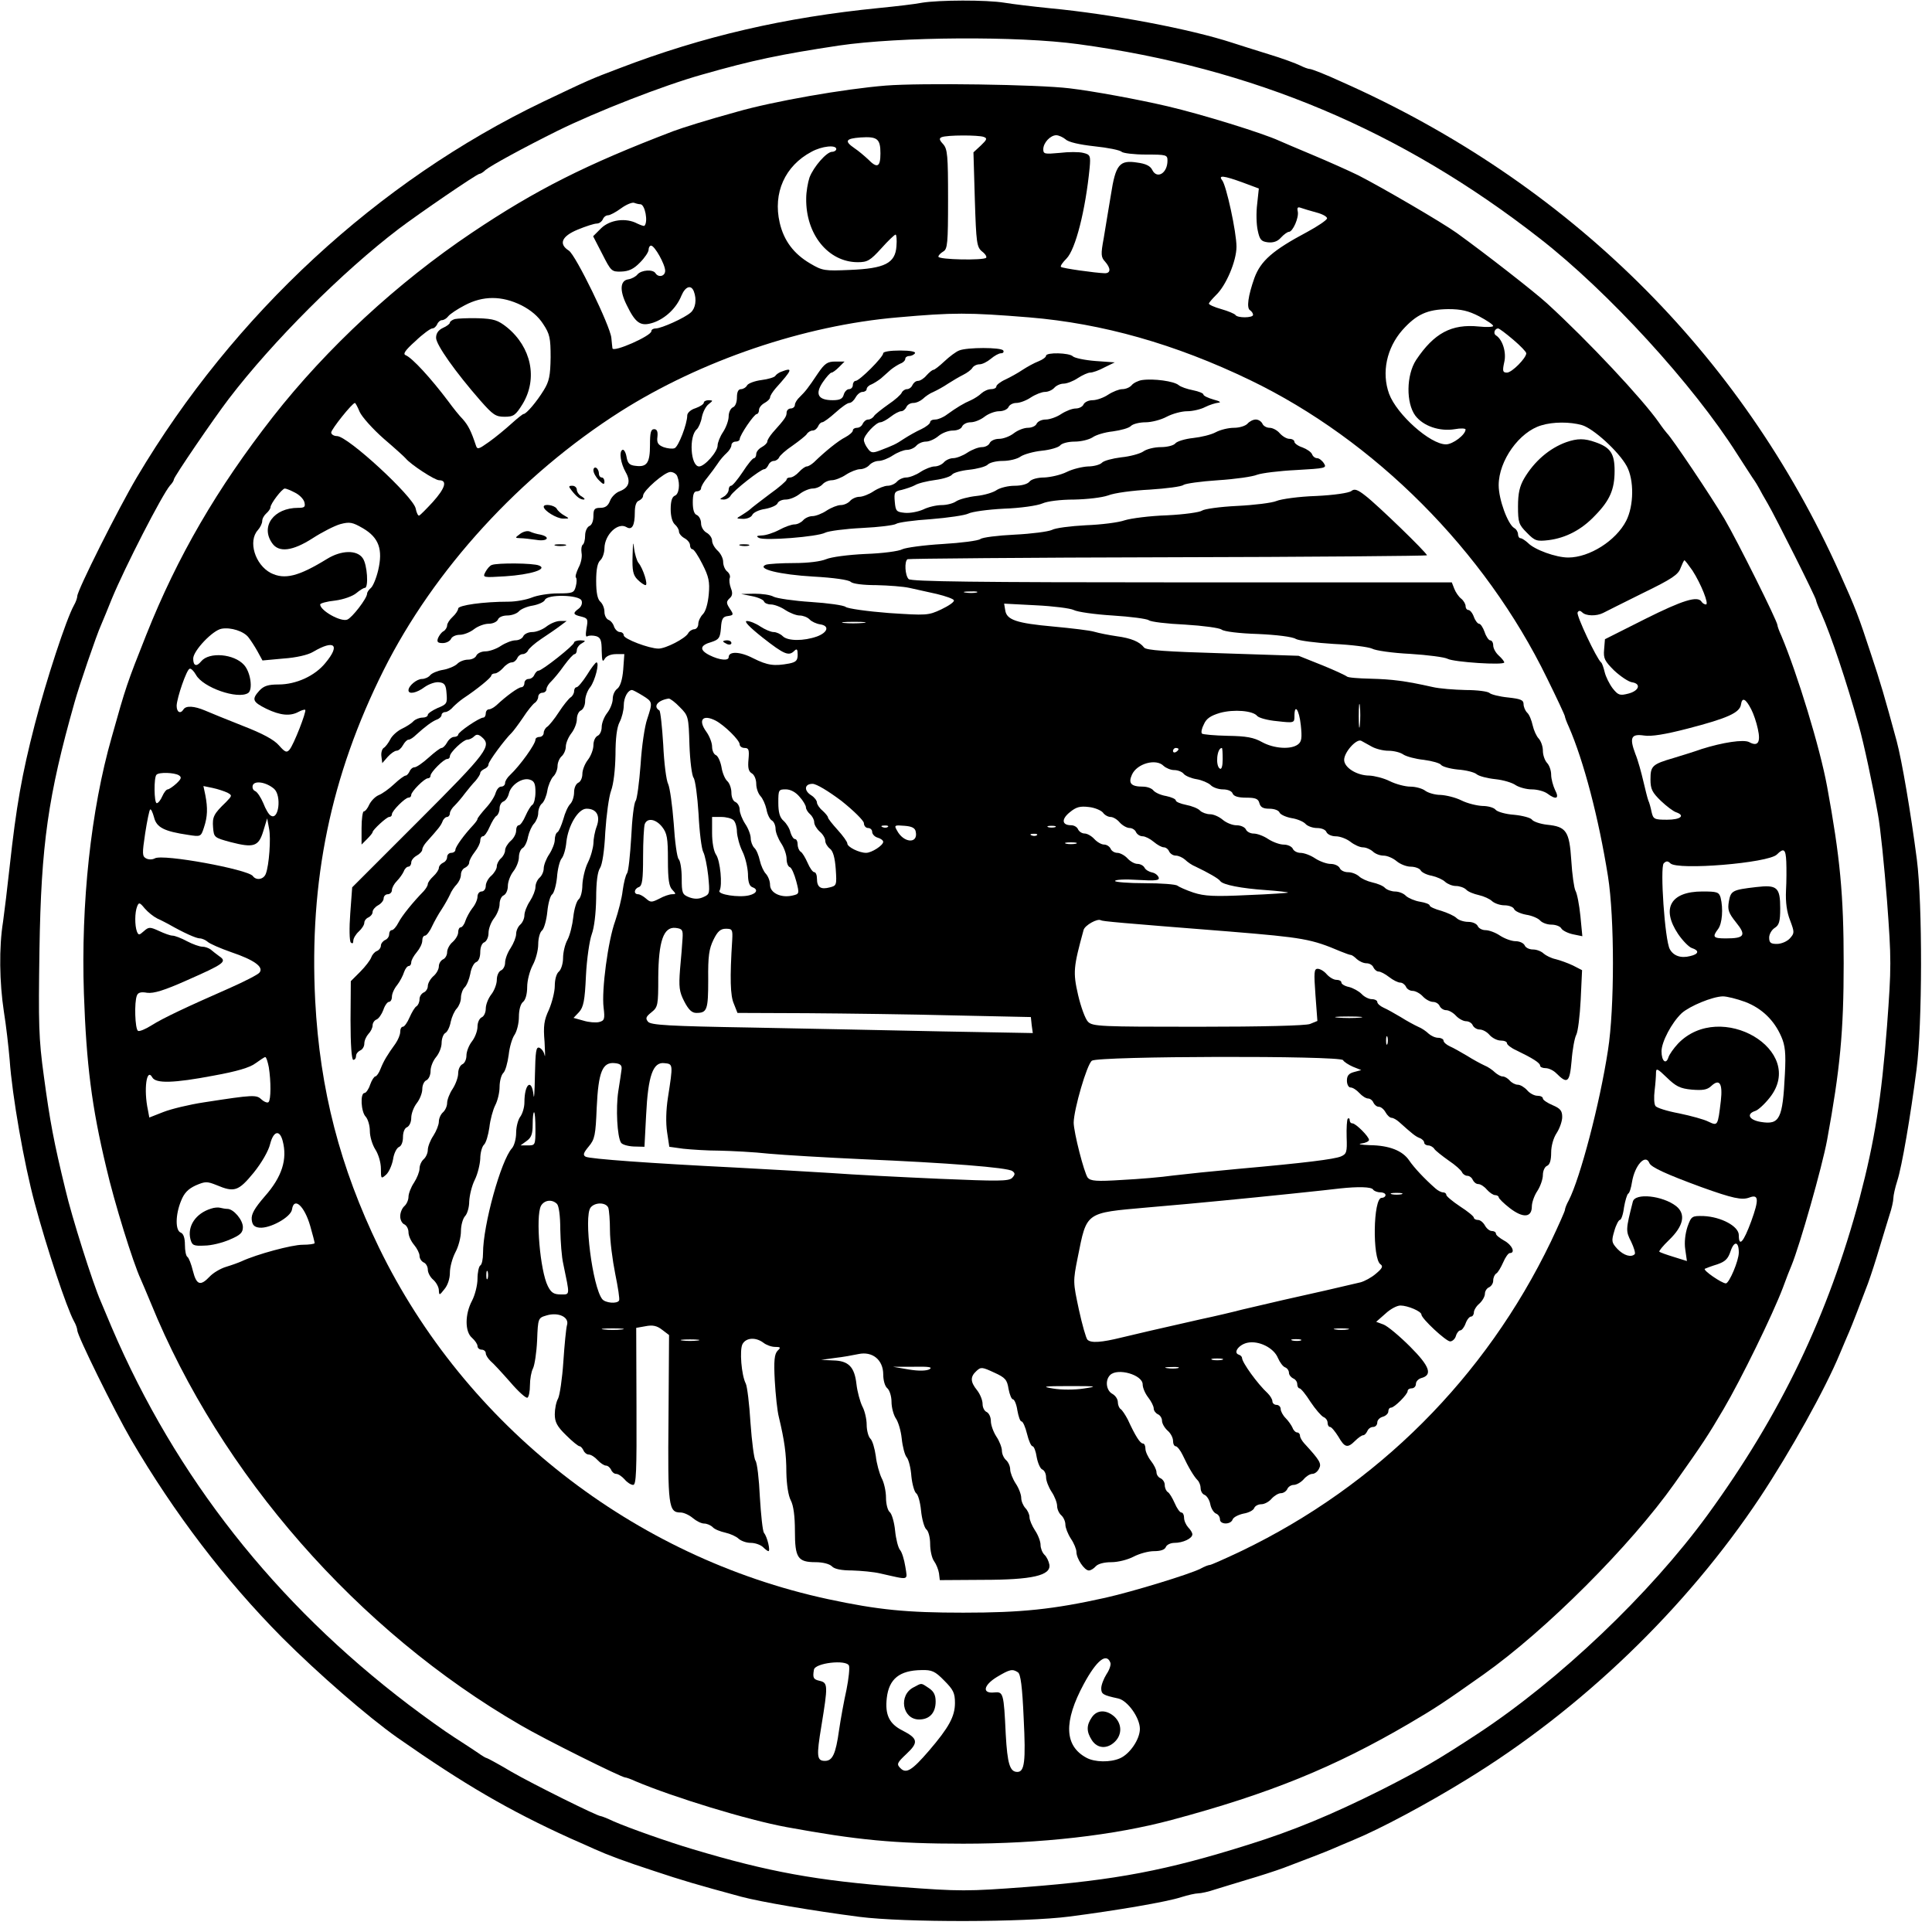
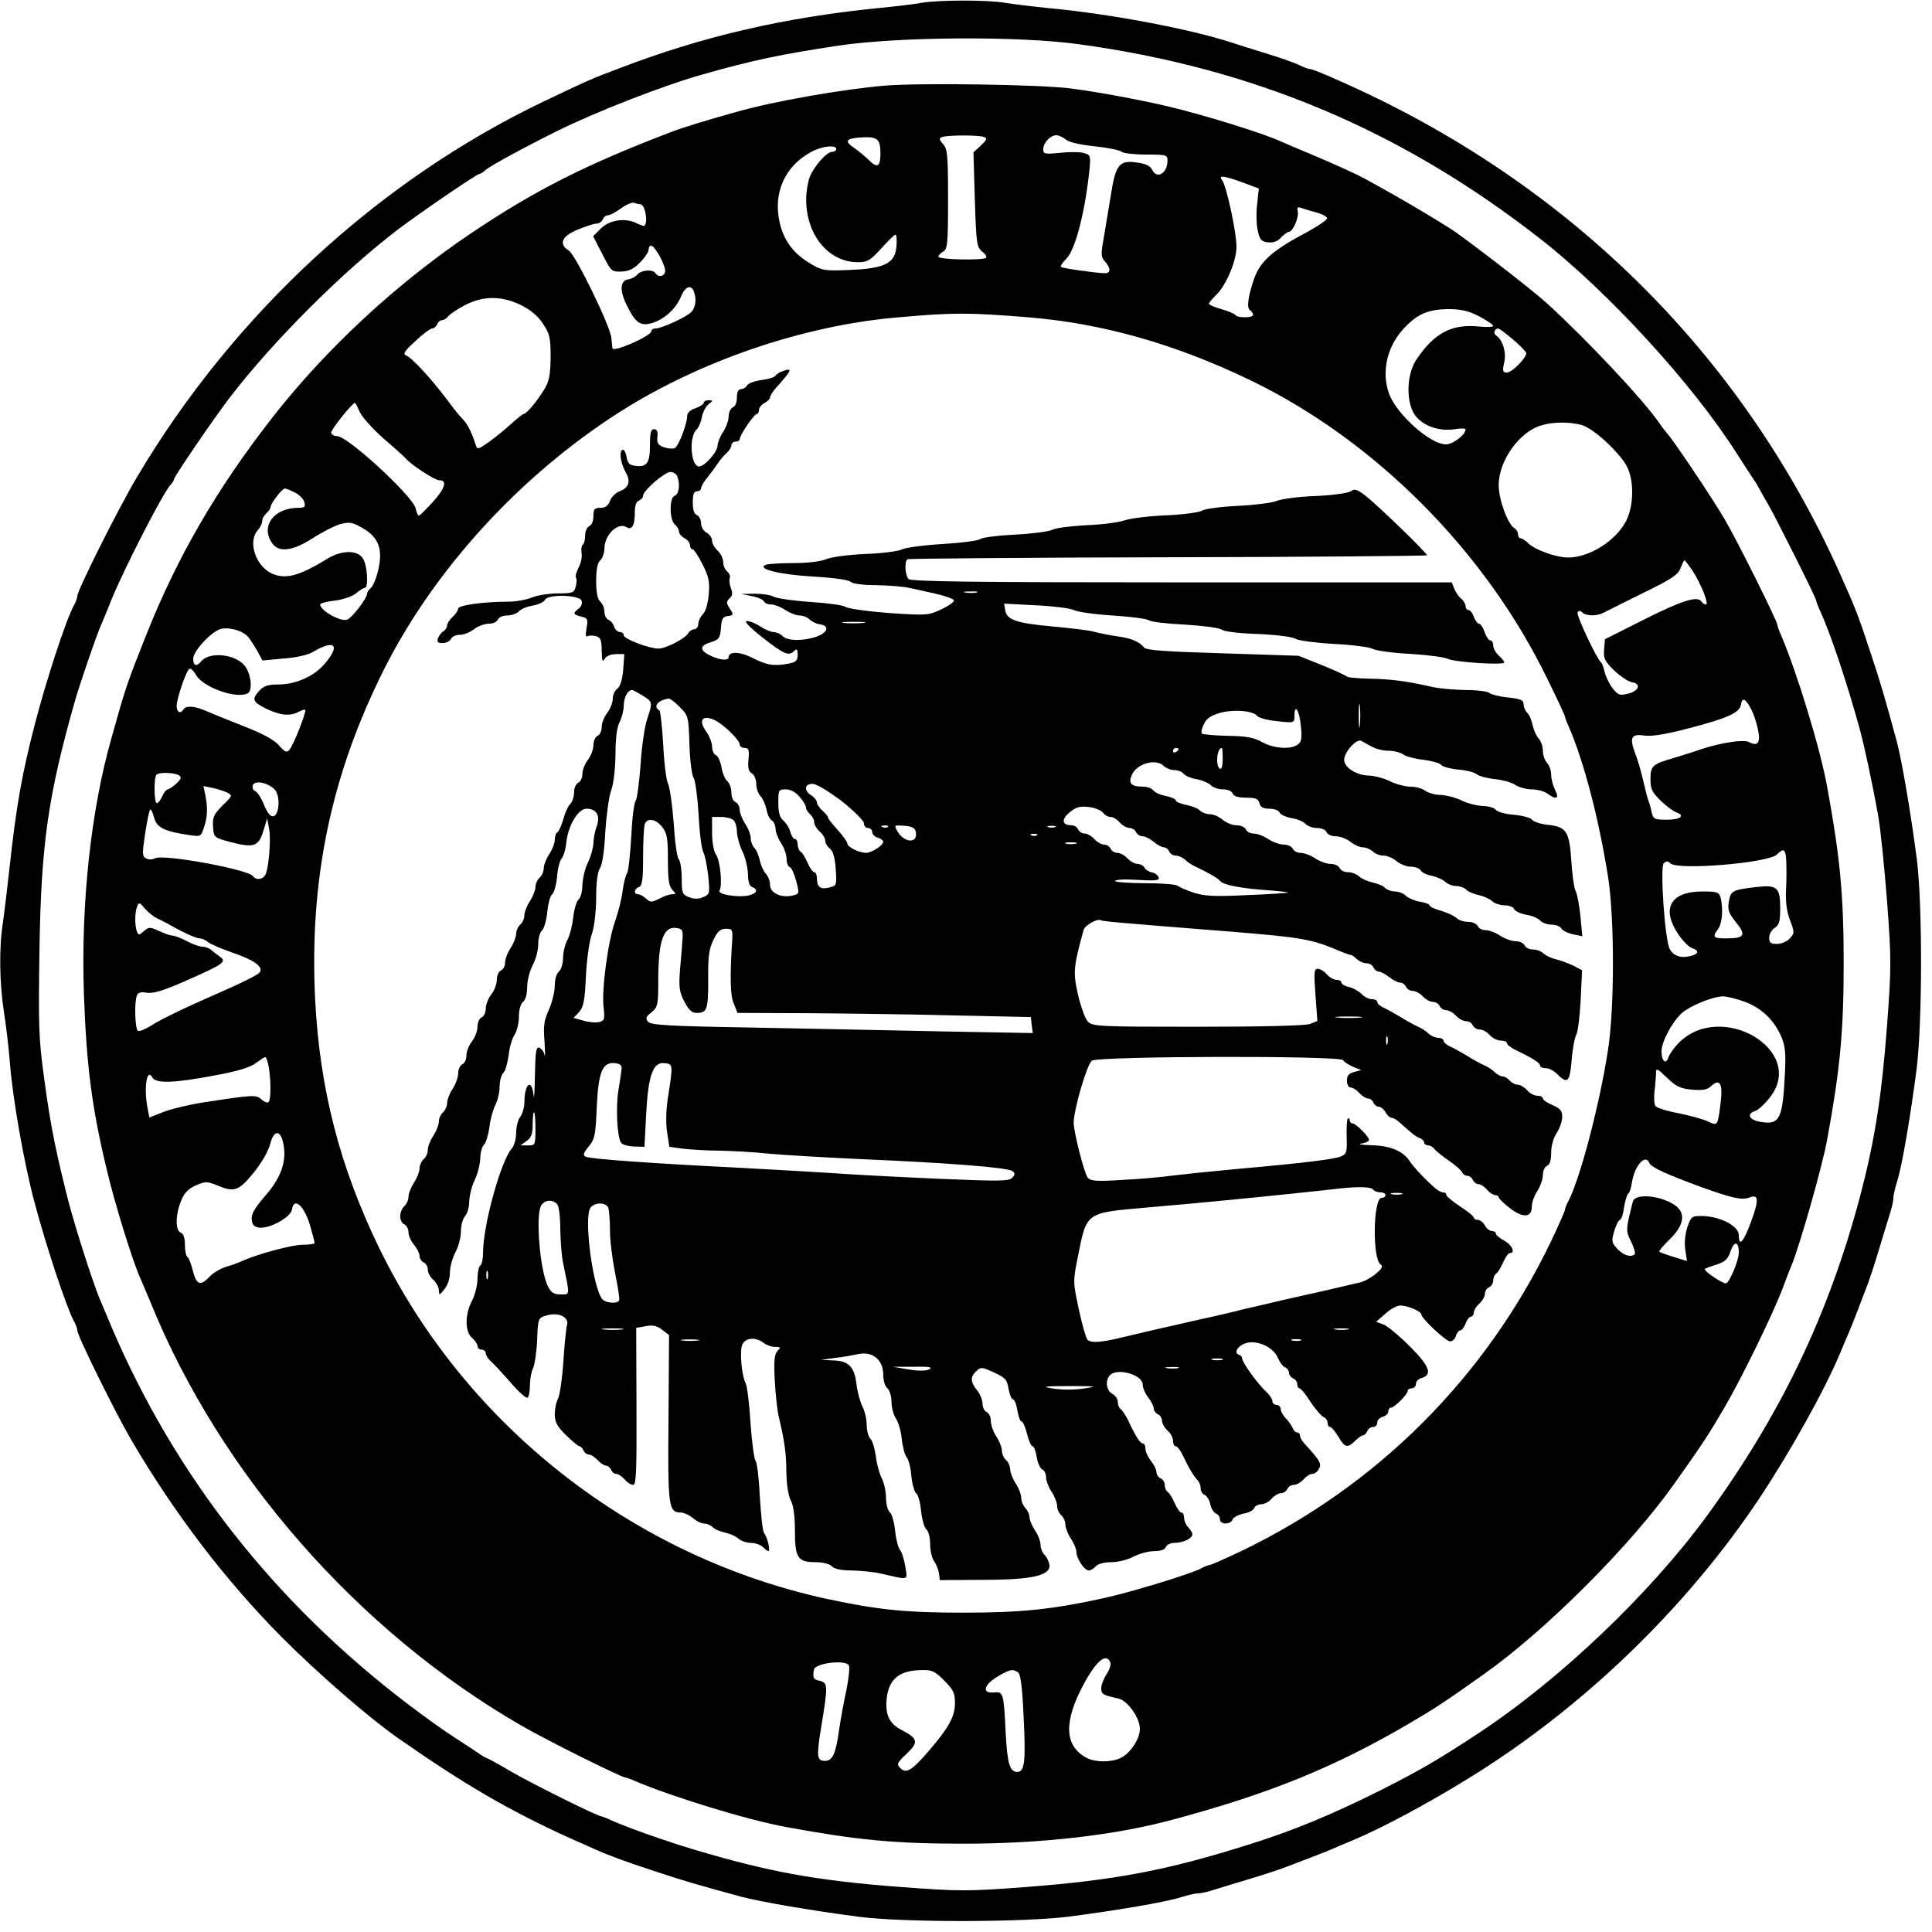
<svg xmlns="http://www.w3.org/2000/svg" version="1.0" width="933.333" height="933.333" viewBox="0 0 700 700">
  <path d="M334 1c-2.5.5-9.4 1.3-15.5 1.9-34.2 3.4-63.7 10.2-94 21.8-10.6 4-11.2 4.3-27.8 12.2-59.8 28.7-112.1 77-147.1 136-6.8 11.5-21.6 41-21.6 43.1 0 .6-.5 2.1-1.2 3.3-2.8 5-10.1 27.3-14.2 43.2-4.7 18.2-6.7 29.6-9.1 51.5-.8 7.4-1.9 16.4-2.4 20-1.5 9.2-1.3 22 .3 32.5.8 4.9 1.7 12.8 2.1 17.5.9 13 5.2 37.6 9.1 52 4.3 16.1 11.6 38 14.2 42.7.7 1.2 1.2 2.7 1.2 3.3 0 1.9 13.5 29.3 19.5 39.6 15.7 26.8 34 50.8 54.7 71.7 13.1 13.1 30.9 28.6 41.8 36.3 24.3 17 40.5 26.4 62.5 36.4 3.9 1.7 7.9 3.5 9 4 4.9 2.2 10.8 4.4 21.5 7.9 10.2 3.4 15.3 4.9 31.5 9.3 7.1 1.9 25.9 5.1 42.8 7.3 16.4 2.1 60 2 76.2-.1 17-2.2 35.2-5.3 40.4-7 2.5-.8 5.3-1.4 6.2-1.4 1 0 3.8-.6 6.1-1.4 2.4-.7 7.7-2.4 11.8-3.6 4.1-1.2 10-3.1 13-4.2 8.2-3.1 15.2-5.8 17.5-6.8 1.1-.5 4.7-2 8-3.4 9.5-3.9 26.7-13.1 40.8-21.8 41.7-25.5 79.6-62 106.4-102.3 11-16.6 23.6-39.2 28.9-52 1.4-3.3 2.9-6.9 3.4-8 1-2.3 3.7-9.3 6.8-17.5 1.1-3 3-8.9 4.2-13 1.2-4.1 2.9-9.4 3.6-11.8.8-2.3 1.4-5.1 1.4-6.1 0-.9.6-3.7 1.4-6.2 1.7-5.2 4.8-23.4 7-40.4 2.1-16.2 2.2-59.8.1-76.2-2.2-16.9-5.4-35.7-7.3-42.8-4.4-16.2-5.9-21.3-9.3-31.5-4.5-13.7-5.5-16.4-11.4-29.5C630.7 127.8 567.9 65.9 486 29.6c-5.6-2.6-10.8-4.6-11.4-4.6-.6 0-2.2-.6-3.6-1.3-1.4-.7-6.5-2.6-11.5-4.1-4.9-1.5-10.8-3.4-13-4.1-15.3-5-43.8-10.4-66-12.5-6-.6-13.5-1.5-16.5-2-6.7-1.1-23.9-1-30 0zm56.7 15c63.3 8.6 117 31.2 167.2 70.4 24.8 19.3 55.6 53 71.5 78.1 2.1 3.3 4.6 7.1 5.5 8.5 1 1.4 2.1 3.2 2.5 4 .4.8 1.8 3.3 3.1 5.5 2.7 4.6 17.5 34.1 17.5 35 0 .3.8 2.5 1.9 4.8 3.5 7.9 9.1 24.5 13.6 40.7 1.7 5.9 5 21.3 6.9 32 .9 4.7 2.3 18.7 3.3 31.3 1.6 21.5 1.6 23.9 0 45.5-2 26.1-4.5 41.7-9.9 62.2-11.4 42.6-28.6 78.5-55.2 115-20.9 28.6-53.6 59.7-83.1 79.1-14.3 9.4-20.8 13.2-35 20.4-18.2 9.1-32 14.8-48 19.8-29.8 9.4-48.3 12.9-80.7 15.4-21.4 1.6-23.9 1.6-45.4 0-30.6-2.3-48-5.5-75.4-13.7-9.4-2.8-23.2-7.7-28.7-10.1-2.3-1.1-4.4-1.9-4.7-1.9-1.2 0-24.4-11.5-32.2-16-4.7-2.8-8.8-5-9-5-.3 0-1.7-.8-3.2-1.9-1.5-1-5.4-3.6-8.7-5.7-3.3-2.1-10.7-7.4-16.5-11.8C99.7 580.9 63.7 535.2 40.5 481c-1.5-3.6-3.3-7.9-4-9.5-2.9-6.6-10.5-30.6-12.8-40.5-4.2-17.2-5.6-24.7-7.8-41-1.9-13.8-2-18.9-1.6-46 .6-38 3.1-55.6 12.7-89.5 1.6-5.8 8-24.5 9.6-28 .7-1.7 2.5-5.9 3.9-9.5 4.7-11.4 18.2-37.7 21.1-41.1.8-.8 1.4-1.8 1.4-2.2 0-.9 14.4-22 19.9-29.2 15.9-20.8 41.1-46 61.6-61.6 7.4-5.6 28.3-19.9 29.2-19.9.4 0 1.4-.6 2.2-1.4 1.9-1.6 14-8.2 26.1-14.2 14-6.9 38.2-16.4 52.5-20.4 18.2-5.2 28.3-7.3 49.5-10.5 21.8-3.2 64.8-3.5 86.7-.5z" />
  <path d="M321 31c-15 1.2-40.8 5.7-54 9.5-10.9 3-19.8 5.8-23 7-31.7 12.1-49.9 21.3-73 36.8-27.1 18.2-52.5 41.7-72.1 66.7-20.3 26-34.6 50.6-45.9 79-7 17.6-7.4 18.8-12.5 37-7.6 26.5-11.2 60.4-10.1 93 .9 25.6 2.8 40.9 8.1 63 2.9 12.6 9.7 34.5 12.5 40.5.5 1.1 2.1 4.9 3.6 8.5 25.3 62.2 75 118.9 134.1 153.1 8.5 5 36.5 18.9 37.8 18.9.4 0 2.1.6 3.8 1.4 13.8 5.8 40.5 14 54.7 16.6 25.6 4.7 39.2 6 64 6 28.1 0 54.6-3 75.5-8.6 35.5-9.5 59-19.1 86-34.9 9.7-5.7 12.3-7.4 27-17.8 22.6-16 53.2-46.6 69.2-69.2 10.4-14.7 12.1-17.3 17.8-27 6.3-10.7 17.8-34.2 21.5-44 1.2-3.3 2.6-6.9 3.1-8 3-7.3 11.1-35.7 12.9-45.5 4.7-25.6 6-39.2 6-64 0-24.8-1.3-38.4-6-64-2.6-14.2-10.8-40.9-16.6-54.7-.8-1.7-1.4-3.4-1.4-3.8 0-1.4-14.5-30.5-19.2-38.5-4.9-8.3-19.1-29.4-20.8-31-.3-.3-1.7-2.1-3-4-5.9-8.4-25.4-29.3-40.5-43.1-4.6-4.2-22.3-18-32.7-25.5-5.3-3.8-26.9-16.4-35.7-20.9-3.7-1.8-11.1-5.1-16.6-7.4-5.5-2.3-10.9-4.6-12-5.1-6.1-2.8-28.1-9.6-40.5-12.5-10.7-2.5-27-5.5-35.5-6.5-11.4-1.4-54-2-66.5-1zm-2 24.6c0 5-1.2 5.5-4.5 2.1-1.3-1.2-3.4-3-4.9-4-3.8-2.6-3.2-3.5 2.2-3.9 6.1-.4 7.2.5 7.2 5.8zm37.4-6c1.4.5 1.2 1-1 3.1l-2.7 2.5.5 17.1c.5 15.8.7 17.2 2.6 18.8 1.2.9 1.8 1.9 1.5 2.3-1 1-17.3.7-17.3-.4 0-.5.8-1.3 1.8-1.9 1.5-.9 1.7-2.9 1.7-18.9 0-16-.2-18.2-1.8-20-1.4-1.5-1.5-2.1-.5-2.5 1.9-.8 13.3-.8 15.2-.1zm29.7.9c1 1 5 1.9 10.4 2.5 4.9.5 9.3 1.4 9.9 2 .5.5 4.5 1 8.8 1 7.4 0 7.8.1 7.8 2.2 0 4.6-3.8 6.8-5.5 3.4-.7-1.5-2.4-2.3-5.5-2.7-6.4-1-7.8.7-9.5 11.7-.8 4.9-2 11.9-2.6 15.7-1.1 5.9-1 6.9.5 8.5 2.1 2.4 2.1 4.2-.1 4.2-3.4-.1-15.5-1.8-15.9-2.3-.3-.3.6-1.6 2-3 3.3-3.3 6.9-17.6 8.4-32.9.4-4.4.2-4.8-2.3-5.4-1.5-.4-5.3-.4-8.6 0-5.4.5-5.9.4-5.9-1.3 0-2.4 2.6-5.1 4.7-5.1.9 0 2.4.7 3.4 1.5zM303 54c0 .5-.7 1-1.5 1-2 0-6.7 5.4-8.2 9.3-.6 1.8-1.2 5.2-1.2 7.6-.2 13 8 23.1 18.7 23.1 3.5 0 4.5-.6 8.5-5 2.5-2.8 4.8-5 5.2-5 .3 0 .5 1.9.3 4.2-.4 6.2-4.3 8.1-16.9 8.6-9.1.4-9.9.3-14.3-2.3-6-3.5-9.6-8.3-11.1-14.8C280 69.9 284.4 60.1 294 55c3.8-2.1 9-2.6 9-1zm147.2 12.1l5.9 2.2-.6 5.6c-.4 3.1-.3 7.4.2 9.6.7 3.4 1.3 4 3.7 4.3 1.9.2 3.5-.3 4.7-1.7 1.1-1.2 2.4-2.1 2.9-2.1 1.4 0 3.7-5.2 3.2-7.4-.3-1.4 0-1.7 1.1-1.3.9.3 3.4 1.1 5.7 1.7 2.3.6 4 1.6 3.8 2.2-.3.7-3.4 2.8-7.1 4.8-12.6 6.7-16.9 10.5-19.2 16.7-2.3 6.5-2.9 10.9-1.6 11.7.6.4 1.1 1.1 1.1 1.7 0 1.1-5.7 1.2-6.4 0-.3-.4-2.6-1.4-5.1-2.1-2.5-.7-4.5-1.6-4.5-2 0-.3 1.2-1.7 2.6-3.1 3.6-3.4 7.4-12.3 7.4-17.5 0-5.3-3.7-22.3-5.2-24.1-1.5-1.9.5-1.7 7.4.8zM232 74c1.7 0 2.9 6.4 1.5 7.8-.2.2-1.3-.2-2.6-.8-4.1-2.2-9.9-1.4-13.1 1.7l-2.9 2.9 3.3 6.4c3.2 6.3 3.4 6.5 6.9 6.4 2.7-.1 4.5-.9 6.8-3.3 1.7-1.7 3.1-3.8 3.1-4.6 0-.8.4-1.5.9-1.5 1.3 0 5.1 6.8 5.1 9.1 0 2-2.4 2.6-3.5.9-.9-1.5-5.1-1.2-6.5.4-.6.8-2.1 1.6-3.3 1.8-3 .4-3.3 3.9-.7 9.2 3.3 6.8 5.1 8 9.7 6.5 4.4-1.5 8.4-5.3 10.2-9.8 1.4-3.3 3.5-4.1 4.5-1.5 1.1 2.9.6 6.1-1.1 7.6-2.2 2-10.7 5.8-12.7 5.8-.9 0-1.6.4-1.6 1 0 1.7-13.8 7.8-14.1 6.2-.1-.4-.2-2.1-.4-3.8-.4-4.3-12.9-30-15.4-31.6-3.8-2.4-2.6-5.2 3.2-7.6 2.9-1.2 6-2.2 6.9-2.2.9 0 1.8-.7 2.2-1.5.3-.8 1.1-1.5 1.9-1.5.7 0 2.8-1.1 4.7-2.5 1.9-1.4 4.1-2.3 4.8-2 .8.3 1.7.5 2.2.5zm-43.1 36.6c3.5 1.8 6.1 4 7.9 6.8 2.4 3.6 2.7 5.1 2.7 12.1-.1 6.6-.5 8.7-2.5 11.9-2.5 4.1-6.3 8.6-7.3 8.6-.3 0-2.3 1.6-4.4 3.5-2.1 1.9-5.7 4.9-8.1 6.6-3.8 2.7-4.3 2.9-4.8 1.2-1.7-5.1-2.7-7.1-4.7-9.4-1.3-1.3-3.6-4.2-5.2-6.4-6.4-8.5-13.1-15.8-15.5-16.8-1.1-.4-.3-1.7 3.5-5.1 2.7-2.6 5.5-4.6 6.1-4.6.7 0 1.4-.7 1.8-1.5.3-.8 1.1-1.5 1.7-1.5.7 0 1.7-.6 2.3-1.4.6-.8 3.3-2.6 6-4 6.6-3.5 13.4-3.5 20.5 0zm347 4c2.8 1.5 5.1 3 5.1 3.5 0 .4-2.4.5-5.2.2-9.9-1-16.2 2.4-22.7 12.1-3.6 5.5-3.7 15.6-.3 20.2 2.9 3.8 8.8 5.8 14.3 4.9 2.1-.4 3.9-.3 3.9.1 0 1.9-4.6 5.4-7.1 5.4-5.7 0-17.8-10.8-20.6-18.3-2.8-7.7-.9-16.6 4.8-23.1 5.1-5.7 9-7.5 16.6-7.6 4.7 0 7.3.6 11.2 2.6zM373 115c26.4 2.2 52.7 9.6 79.9 22.7 45.2 21.8 85.1 61.8 107.6 108 3.6 7.3 6.5 13.5 6.5 13.9 0 .3.6 2 1.4 3.7 5.4 12.4 10.8 32.9 14.2 54.2 2.4 15.1 2.4 47.8 0 63-3 19.6-10.1 46.4-14.2 54.4-.8 1.4-1.4 3-1.4 3.5 0 .4-2.3 5.6-5.1 11.5-23.7 49.2-62.8 88.3-112 112-5.9 2.8-11.1 5.1-11.5 5.1-.5 0-2.1.6-3.5 1.4-4 2-24.2 8.2-34.4 10.5-18.9 4.2-30.4 5.4-51.5 5.4-20.5 0-30.8-1-49-4.9-70.5-15.2-131.3-62.8-162.7-127.4-14.1-29.1-21.4-57.1-23.1-89.5-2.2-43.4 5.6-81.3 24.8-119.7 18.3-36.5 49.5-70.6 85.8-93.7 29.2-18.5 66.5-31.2 100.4-34.1 20.4-1.8 25.5-1.8 47.8 0zm175.3 8.1c2.6 2.2 4.7 4.4 4.7 4.9 0 1.7-5.2 7-7 7-1.5 0-1.7-.5-1-3.7.9-3.6-.6-8.3-3-9.8-1.1-.7-.4-2.5.8-2.5.4 0 2.8 1.8 5.5 4.1zm-418 26.1c.8 1.8 4.7 6.2 8.8 9.8 4.1 3.5 7.6 6.7 7.9 7.1 1.8 2.2 10.5 7.9 12.1 7.9 3.1 0 2.2 2.9-2.3 7.9-2.3 2.5-4.5 4.7-4.9 4.9-.4.2-1-1-1.3-2.6-1-4.4-24.6-26.2-28.5-26.2-1.1 0-2.1-.6-2.1-1.3 0-1.1 7.6-10.7 8.6-10.7.2 0 1 1.5 1.7 3.2zm442.8 4.8c4.2 1.2 13.4 9.6 16.3 14.9 2.7 5 2.6 14.3-.2 19.8-3.7 7.2-13.3 13.3-21 13.3-4.4 0-12.2-2.8-14.6-5.3-1-.9-2.2-1.7-2.7-1.7s-.9-.7-.9-1.5c0-.7-.6-1.8-1.4-2.2-2.3-1.4-5.6-10.3-5.6-15.5 0-8.9 7.5-19.4 15.5-21.7 4.2-1.3 10.3-1.3 14.6-.1zm-466.2 24.5c1.6.8 3.1 2.3 3.4 3.5.4 1.7 0 2-2.3 2-8.8 0-13.7 6.7-9.4 12.8 2.4 3.5 7.4 2.9 14.7-1.8 3.4-2.2 7.9-4.5 10-5.1 3.4-.9 4.4-.7 8.2 1.5 5.8 3.4 7.3 7.7 5.5 15.3-.7 2.9-1.9 5.8-2.7 6.4-.7.6-1.3 1.5-1.3 2 0 1.7-5.5 8.8-7.2 9.4-2.4.9-9.8-3.3-9.8-5.5 0-.4 2.4-1.1 5.4-1.4 3.1-.4 6.4-1.6 7.7-2.7 1.2-1 2.6-1.9 3.1-1.9 1.4 0 .9-8.5-.8-10.8-2.1-3-7.7-2.9-12.9.3-10.4 6.4-15.4 7.6-20.4 5.1-5.7-3-8.3-11.5-4.7-15.5.9-1 1.6-2.5 1.6-3.3 0-.9.7-2.1 1.5-2.8.8-.7 1.5-1.7 1.5-2.2 0-1.3 4.2-6.8 5.2-6.8.5 0 2.2.7 3.7 1.5zm506.3 28.2c3.1 4.8 6.1 12.3 4.9 12.3-.6 0-1.3-.5-1.6-1-1.4-2.2-6.7-.6-20.5 6.3l-14.5 7.3-.3 3.7c-.3 3.3.2 4.2 3.7 7.7 2.3 2.1 5.1 4 6.4 4.2 3.4.5 2.6 3.1-1.3 4.1-3.1.8-3.7.6-5.7-1.9-1.2-1.6-2.5-4.2-2.9-5.9-.4-1.6-.9-3.2-1.3-3.5-1.6-1.3-9.1-17.2-8.5-18.1.4-.8 1-.7 1.7 0 1.3 1.3 5.1 1.4 7.5.2.9-.5 7.4-3.7 14.4-7.2 10.5-5.1 12.9-6.7 13.7-9.1.6-1.5 1.2-2.8 1.4-2.8.2 0 1.5 1.7 2.9 3.7zM90 230.9c.8 1 2.3 3.3 3.3 5.1l1.8 3.3 7.6-.7c4.5-.3 8.9-1.3 10.7-2.4 7.8-4.6 10-2.6 4.5 4-3.8 4.7-10.6 7.8-17 7.8-3.7 0-5.3.5-6.9 2.2-2.9 3.2-2.5 4.1 2.5 6.6 5 2.4 8.6 2.8 11.7 1.1 1.1-.6 2.2-.9 2.4-.7.5.6-4.2 12.7-5.7 14.4-1 1.2-1.6 1-3.8-1.5-1.8-2.1-5.9-4.3-13.1-7.1-5.8-2.3-12-4.8-13.8-5.6-3.8-1.6-6.8-1.8-7.7-.4-1.1 1.8-2.5 1.1-2.5-1.3.1-2.9 3.6-13.1 4.7-13.4.5-.2 1.5.8 2.3 2.2 2.5 4.6 15.1 9 18.9 6.6 1.8-1.2.9-7.6-1.5-10.2-3.6-4-12.6-4.8-15.5-1.3-1.7 2.1-2.9 1.7-2.9-1 0-2.8 7.1-10.3 10.3-10.8 3.3-.6 8 .9 9.7 3.1zM634.5 257c.8 1.5 1.9 4.7 2.4 7.1 1.1 4.9 0 6.5-3.1 4.8-2-1.1-9.7.1-17.3 2.5-2.2.8-6.7 2.2-10 3.2-7.9 2.3-8.5 2.9-8.5 7.8 0 3.5.6 4.7 3.8 7.8 2 1.9 4.5 3.8 5.5 4.1 3.4 1.2 1.6 2.7-3.3 2.7-4.6 0-5-.2-5.6-2.8-.3-1.5-.8-3.4-1.2-4.2-.3-.8-1.1-4-1.8-7s-1.9-7.5-2.9-9.9c-2.2-5.9-1.5-7.3 3.2-6.6 2.6.4 7.6-.4 15.7-2.5 14.7-3.8 19-5.8 19.4-8.8.4-2.7 1.7-2.1 3.7 1.8zM64.8 280.9c1.1.7.9 1.3-.9 3-1.2 1.1-2.7 2.1-3.1 2.1-.5 0-1.4 1.1-2 2.5-.6 1.4-1.5 2.5-2 2.5-1 0-1.1-9.4-.1-10.3.9-1 6.5-.8 8.1.2zm34.5 4.9c2.8 2.5 1.7 11.6-1.2 9.7-.7-.3-1.9-2.4-2.7-4.5-.9-2.1-2.2-4.1-3-4.4-.7-.3-1.1-1.2-.8-2.1.7-1.8 4.9-1.1 7.7 1.3zm-16.9 1.4c1.8 1 1.7 1.1-.5 3.4-4.5 4.3-5 5.4-4.7 9.2.3 3.6.4 3.7 6.3 5.3 8.5 2.2 10.2 1.6 11.9-4l1.4-4.6.7 3.8c.7 3.4 0 13.3-1.2 16.3-.8 2.1-3.5 2.5-4.7.8-1.8-2.4-32.6-8.1-35.5-6.4-.9.5-2.3.5-3.2 0-1.4-.8-1.4-1.7-.3-9.1.7-4.5 1.5-8.4 1.8-8.6.3-.3.9 1 1.4 2.8.9 3.7 3.6 5.1 12.4 6.4 4.5.7 4.6.7 5.7-2.7 1.3-3.9 1.4-7 .5-11.7l-.7-3.3 3.4.7c1.9.4 4.2 1.2 5.3 1.7zm564.8 25c.1 2.4.1 7.1-.1 10.5-.2 4.2.3 7.8 1.5 10.8 1.6 4.3 1.6 4.6-.1 6.5-1 1.1-3.1 2-4.7 2-2.2 0-2.8-.4-2.8-2.3 0-1.2.9-2.8 2-3.5 1.6-1 2-2.3 2-7.1 0-7.6-1.1-8.6-8.7-7.7-8.6 1-9.2 1.3-9.9 5.2-.5 3-.2 4.1 2.6 7.6 3.8 4.7 3.1 5.8-3.7 5.8-4.6 0-5-.5-2.8-3.4 1.5-2 1.9-7.4.9-11.4-.6-2-1.3-2.2-6.6-2.2-11.5 0-15 6.1-8.8 15.4 1.7 2.5 4 4.8 5 5.1 2.8.9 2.5 2.2-.6 2.9-3.4.9-6.1-.1-7.4-2.5-1.8-3.2-3.6-29.7-2.2-31.1.9-.9 1.5-.9 2.4 0 2.6 2.6 35.5-.1 38.6-3.2 2.5-2.5 3.2-2 3.4 2.6zM57 332.8c1.4.6 3.2 1.6 4 2 5.6 3.2 10.1 5.2 11.4 5.2.8 0 2.1.6 2.8 1.2.7.7 4.6 2.4 8.6 3.8 8.3 2.8 11.9 5.4 10.2 7.4-.5.7-5.4 3.2-10.8 5.6-15.7 6.9-24 10.8-28.3 13.5-2.2 1.4-4.4 2.3-4.9 2-1.1-.7-1.4-10.4-.4-12.8.4-1.1 1.5-1.4 3.7-1 2.4.3 6.1-.8 14.6-4.6 13.4-5.9 14.4-6.7 11.6-8.6-1.1-.8-2.5-1.9-3.2-2.5-.7-.5-2-1-3-1s-3.5-.9-5.6-2c-2-1.1-4.4-2-5.2-2-.8 0-3-.8-4.9-1.7-3.3-1.5-3.7-1.5-5.5.1-1.7 1.5-1.9 1.5-2.5.1-.8-2.2-.8-6.9.1-9.1.6-1.5.9-1.5 2.7.7 1.2 1.4 3.2 3 4.6 3.7zM632.3 363c6 2.3 10.5 6.6 13.1 12.6 1.4 3.2 1.7 6 1.3 13.5-.8 16.4-1.9 18.5-8.7 17.4-4.3-.7-5.4-2.9-2-4 1-.3 3.4-2.5 5.2-4.8 13.6-17.1-17.8-35.6-33.2-19.6-1.6 1.7-3.2 4-3.5 5-.9 2.8-2.5 1.3-2.5-2.2 0-3.4 3.7-10.4 7.3-13.8 2.9-2.6 11.1-6 14.9-6.1 1.5 0 5.1.9 8.1 2zM97.4 386.7c.8 5 .8 11.8-.1 12.6-.3.4-1.5 0-2.5-.9-1.9-1.8-2.8-1.8-20.9 1-5.3.8-11.9 2.4-14.7 3.5l-5.1 2-.5-2.7c-1.6-7.4-.5-15.6 1.6-11.8 1.3 2.2 7.6 2.1 22.3-.7 8.3-1.5 13-2.9 15-4.4 1.7-1.2 3.3-2.3 3.6-2.3.4 0 .9 1.7 1.3 3.7zm515.6 8.1c3.9.3 5.5.1 7-1.3 3-2.8 4.2-1 3.5 5.3-1.1 9.2-1.1 9.2-4.5 7.6-1.5-.8-6.3-2.1-10.6-3-4.3-.8-8.2-2-8.6-2.7-.5-.6-.6-3.2-.3-5.6.3-2.4.5-5.3.5-6.4 0-1.8.5-1.6 3.9 1.7 3.3 3.2 4.8 4 9.1 4.4zm-510.6 18.5c1.8 6.7-.2 13.1-6.5 20.2-3.7 4.3-4.9 6.4-4.7 8.4.2 1.9.9 2.7 2.8 2.9 3.8.4 11.4-3.8 11.8-6.6.7-4.7 4.5-1.3 6.6 6 .9 3.1 1.6 5.9 1.6 6.2 0 .3-2 .6-4.4.6-3.8 0-16.5 3.4-22.1 6-1.1.5-3.6 1.4-5.6 2-2 .6-4.7 2.2-5.9 3.5-3.4 3.6-4.8 3.1-6.1-2-.6-2.5-1.5-4.8-2-5.1-.5-.3-.9-2.2-.9-4.4 0-2.4-.5-4-1.5-4.4-2-.7-2-6.4.1-11.5 1.1-2.8 2.5-4.3 5.3-5.6 3.5-1.5 4.1-1.5 7.6-.1 6.4 2.7 7.9 2.2 13.4-4.5 2.9-3.6 5.4-7.9 6-10.5 1.2-4.6 3.4-5.2 4.5-1.1zm495.2 8.1c.6 1.5 6 4 18.8 8.7 11.4 4.1 14.7 4.8 17.4 3.8 3.4-1.3 3.6.6.7 8.6-2.8 7.6-4.5 9.5-4.5 5 0-3.2-6.4-6.6-12.7-6.9-4.3-.1-4.5 0-5.9 3.9-.8 2.5-1.2 5.6-.8 8.2l.6 4.2-4.8-1.5c-2.6-.8-4.9-1.6-5.2-1.9-.2-.2 1.3-2.1 3.5-4.2 5.3-5.1 6.2-9.4 2.6-12.3-4.9-3.8-14.9-4.9-15.7-1.6-2.6 10.2-2.6 10.6-.6 14.5 1 2.1 1.6 4.1 1.3 4.5-1.3 1.3-4 .5-6.3-1.9-2.1-2.3-2.2-2.8-1.1-6.5.6-2.2 1.6-4 2-4 .5 0 1.2-2 1.5-4.5.4-2.4 1.1-4.7 1.5-5 .5-.2 1.1-2.2 1.4-4.2 1-6.1 4.9-10.4 6.3-6.9zm32.4 32.4c0 3-3.5 11.2-4.7 11.2-1.6-.1-8.4-4.8-7.6-5.3.4-.2 2.5-1 4.5-1.6 2.9-1 3.9-2 4.8-4.7 1.3-3.9 3-3.7 3 .4zM402.3 602.4c.3.7-.3 2.6-1.4 4.2-1 1.6-1.9 3.9-1.9 5.1 0 2.1.6 2.5 6.2 3.7 3.4.8 7.8 7 7.8 11 0 3.8-3.7 9.2-7.3 10.7-3.5 1.5-9 1.4-12-.2-8.1-4.3-8.4-13.1-1-26.8 4.6-8.5 8.2-11.4 9.6-7.7zm-94.7 1.1c.3.8-.1 4.7-.9 8.7-.9 4-2.1 10.6-2.7 14.7-1.2 8.7-2.4 11.1-5.1 11.1-3 0-3.1-1.7-1.3-12.6 2.4-14.7 2.4-15.7-.6-16.4-2.3-.5-2.6-1.1-2.1-4 .3-2.5 11.8-3.8 12.7-1.5zm34.5 5.4c3.3 3.3 3.9 4.5 3.9 8.1 0 4.9-2.2 8.9-9.4 17.3-6.2 7.2-8.3 8.5-10.4 6.3-1.4-1.4-1.2-1.9 2.2-5.1 4.5-4.2 4.2-5.6-1.4-8.5-4.8-2.4-6.4-5.7-5.7-11.8.8-6.9 4.6-10 12.6-10.1 3.7-.1 4.9.4 8.2 3.8zm26.7-3c1 .6 1.6 5.2 2.1 16.7.8 15.7.3 19.4-2.3 19.4-2.7 0-3.6-2.9-4.2-13.6-.7-15-.9-15.5-4.1-15.2-4.6.5-4-2.6.9-5.6 4.7-2.8 5.6-3 7.6-1.7z" />
-   <path d="M164.8 115.6c-1 .3-1.8.9-1.8 1.3s-1.1 1.3-2.5 1.9c-1.7.8-2.5 2-2.5 3.6 0 2.5 7 12.4 16.1 22.8 4.5 5.1 5.5 5.8 8.7 5.8 3.3 0 4-.5 6.6-4.7 5.5-9.2 3.1-20.5-5.7-27.7-3.3-2.6-4.7-3.1-10.5-3.3-3.7-.1-7.5.1-8.4.3zM347.5 127c-1.1.4-3.5 2.2-5.3 3.9-1.8 1.7-3.6 3.1-4 3.1-.4 0-1.5.9-2.5 2-.9 1.1-2.3 2-3.1 2-.8 0-1.6.7-2 1.5-.3.8-1.2 1.5-2 1.5-.7 0-1.6.6-1.9 1.3-.3.7-2.4 2.6-4.8 4.2-2.4 1.7-4.8 3.6-5.2 4.2-.4.7-1.4 1.3-2.1 1.3-.8 0-1.6.7-2 1.5-.3.8-1.2 1.5-2.1 1.5-.8 0-1.5.4-1.5 1 0 .5-1.2 1.6-2.7 2.4-2.6 1.3-7.4 5.2-11.4 9.1-.9.8-2 1.5-2.6 1.5-.5 0-1.8.9-2.8 2-1 1.1-2.4 2-3.2 2-.7 0-1.3.3-1.3.8 0 .4-2.7 2.8-6.1 5.2-3.3 2.5-6.6 5-7.2 5.6-.7.6-2.1 1.5-3.2 2.2-1.9 1.1-1.8 1.1.8 1.2 1.6 0 3-.7 3.3-1.5.4-.8 2.4-1.8 4.6-2.1 2.2-.4 4.2-1.3 4.5-2 .3-.8 1.6-1.4 3-1.4s3.6-.9 5-2 3.6-2 4.8-2c1.2 0 2.8-.7 3.5-1.5.7-.8 2.2-1.5 3.4-1.5 1.1 0 3.5-.9 5.1-2 1.7-1.1 4-2 5.1-2 1.2 0 2.7-.7 3.4-1.5.7-.8 2.2-1.5 3.4-1.5 1.1 0 3.5-.9 5.1-2 1.7-1.1 4-2 5.1-2 1.2 0 2.7-.7 3.4-1.5.7-.8 2.2-1.5 3.5-1.5 1.2 0 3.2-.9 4.5-2 1.3-1.1 3.6-2 5.2-2s3.1-.6 3.4-1.5c.4-.8 1.7-1.5 3.1-1.5 1.4 0 3.6-.9 5-2s3.8-2 5.3-2c1.6 0 3-.7 3.4-1.5.3-.8 1.6-1.5 2.8-1.5 1.3 0 3.7-.9 5.3-2 1.7-1.1 4-2 5.1-2 1.2 0 2.7-.7 3.4-1.5.7-.8 2.2-1.5 3.4-1.5 1.1 0 3.5-.9 5.1-2 1.7-1.1 3.7-2 4.5-2 .9 0 3.2-.8 5.2-1.9l3.7-1.8-7-.5c-3.9-.3-7.6-1.1-8.2-1.7-1.3-1.3-9.7-1.5-9.7-.2 0 .5-1.2 1.4-2.7 2-1.6.6-4.1 2-5.8 3.1-1.6 1.1-4.5 2.7-6.2 3.5-1.8.8-3.3 2-3.3 2.5 0 .6-.9 1-1.9 1-1.1 0-2.6.7-3.5 1.5-.8.8-2.5 1.9-3.8 2.5-2.6 1.1-5.1 2.6-8.7 5.2-1.3 1-3.2 1.8-4.2 1.8-1.1 0-1.9.4-1.9 1 0 .5-1.5 1.7-3.2 2.5-1.8.8-4.6 2.4-6.3 3.5-3 2-3.7 2.3-8.9 4.3-2.4.9-3.1.8-4.2-.8-.8-1-1.4-2.4-1.4-3.1 0-1.7 4.4-6.4 6-6.4.6 0 2.3-.9 3.7-2 1.4-1.1 3.1-2 3.8-2 .7 0 1.5-.7 1.9-1.5.3-.8 1.4-1.5 2.5-1.5s2.6-.7 3.5-1.5c.8-.8 2.5-2 3.8-2.5 1.3-.6 3.7-1.9 5.3-3 1.7-1.1 4.1-2.5 5.5-3.2 1.4-.7 2.9-1.8 3.3-2.5.4-.7 1.6-1.3 2.6-1.3s2.8-.9 4.1-2c1.3-1.1 2.9-2 3.7-2 .8 0 1.1-.5.8-1-.7-1.2-13.2-1.2-16 0zm-27.5 1c0 1.4-8.6 10-10 10-.5 0-1 .7-1 1.5s-.6 1.5-1.4 1.5c-.7 0-1.6.9-1.9 2-.4 1.5-1.4 2-4 2-5.3 0-6.5-2.2-3.6-6.5 1.3-1.9 2.7-3.5 3.2-3.5.4 0 1.6-.9 2.7-2l2-2h-3.4c-2.8 0-3.8.7-6.2 4.2-3.8 5.7-4.6 6.6-6.6 8.6-1 .9-1.8 2.2-1.8 2.9 0 .7-.7 1.3-1.5 1.3s-1.5.7-1.5 1.5c0 1.4-.6 2.3-5 7.2-1.1 1.3-2 2.7-2 3.3 0 .5-.9 1.4-2 2-1.1.6-2 1.7-2 2.5s-.4 1.5-.8 1.5c-.5 0-2.3 2.2-4.1 5-1.8 2.7-3.7 5-4.2 5s-.9.7-.9 1.5c0 .7-.8 1.9-1.7 2.4-1.7 1-1.7 1-.1 1.1.9 0 2.1-.6 2.5-1.4 1-1.8 10.9-9.6 12.2-9.6.5 0 1.1-.7 1.5-1.5.3-.8 1.2-1.5 2-1.5.7 0 1.6-.6 1.9-1.3.3-.7 2.4-2.6 4.8-4.2 2.4-1.7 4.8-3.6 5.2-4.2.4-.7 1.4-1.3 2.1-1.3.8 0 1.6-.7 2-1.5.3-.8 1-1.5 1.5-1.5s2.7-1.6 4.8-3.5c2.1-1.9 4.3-3.5 5-3.5.7 0 1.7-.9 2.3-2 .6-1.1 1.7-2 2.5-2s1.5-.5 1.5-1c0-.6.8-1.4 1.7-1.7.9-.4 2.5-1.4 3.5-2.2 1-.9 2.6-2.3 3.6-3.2 1-.8 2.6-1.8 3.5-2.2.9-.3 1.7-1.1 1.7-1.7 0-.5.6-1 1.4-1 .8 0 1.8-.5 2.1-1 .4-.6-1.7-1-5.4-1-3.5 0-6.1.4-6.1 1z" />
  <path d="M283 134.7c-.8.3-1.8 1-2.1 1.5-.3.5-2.6 1.2-5 1.5-2.4.3-4.8 1.2-5.2 1.9-.4.8-1.5 1.4-2.2 1.4-1 0-1.5 1-1.5 3 0 1.8-.6 3.3-1.5 3.6-.8.4-1.5 1.8-1.5 3.3 0 1.4-.9 3.9-2 5.6-1.1 1.6-2 3.9-2 4.9 0 2.3-4.7 7.6-6.7 7.6-3.1 0-3.8-11-.8-13.5.6-.6 1.5-2.5 1.8-4.4.4-1.9 1.5-4 2.5-4.7 1.6-1.3 1.6-1.3 0-1.4-1 0-1.8.4-1.8.9s-1.3 1.4-3 2c-1.7.5-3 1.7-3 2.6 0 3.1-3.2 11.4-4.6 11.9-.8.3-2.6.1-4-.4-2-.8-2.5-1.6-2.2-3.8.2-1.9-.2-2.7-1.2-2.7-1.2 0-1.5 1.3-1.5 5.7 0 6.5-1.1 8.1-5.1 7.6-2.3-.2-3-.9-3.4-3.3-.3-1.7-1-2.8-1.5-2.5-1.3.7-.6 4.9 1.2 8.1 1.9 3.3 1.2 5.6-2.2 6.9-1.4.5-3 2.1-3.5 3.5-.7 1.8-1.7 2.5-3.5 2.5-2.1 0-2.5.5-2.5 3 0 1.8-.6 3.3-1.5 3.6-.8.4-1.5 1.9-1.5 3.4 0 1.6-.4 3.1-.9 3.4-.4.3-.6 1.6-.4 2.9.3 1.4-.2 3.8-1.1 5.4-.8 1.7-1.3 3.3-.9 3.6.3.3.3 1.8-.1 3.2-.6 2.3-1.1 2.5-6.5 2.5-3.2 0-7.5.7-9.4 1.5-2 .8-5.8 1.5-8.4 1.5-9.2 0-18.3 1.3-18.3 2.5 0 .6-.9 2-2 3s-2 2.4-2 3.1c0 .7-.6 1.7-1.3 2.1-.8.4-1.6 1.6-2 2.5-.5 1.4-.1 1.8 1.7 1.8 1.3 0 2.6-.7 3-1.5.3-.8 1.7-1.5 3.2-1.5 1.4 0 3.7-.9 5.1-2 1.4-1.1 3.8-2 5.3-2 1.6 0 3-.7 3.4-1.5.3-.9 1.8-1.5 3.4-1.5 1.6 0 3.5-.7 4.2-1.5.7-.8 3-1.8 5.1-2.1 2.1-.4 4-1.3 4.3-2 .8-2.2 12.5-1.9 13.3.2.4 1-.1 2.2-1 2.9-2.3 1.7-2.1 2.2.9 2.9 2.4.6 2.5 1 1.9 4.2-.4 2.5-.3 3.4.4 2.9.6-.3 2-.3 3.1 0 1.6.5 2 1.5 2 5.3.1 3.7.3 4.3 1.1 2.9.6-1 2.2-1.7 4.1-1.7h3l-.4 5.6c-.3 3.7-1.1 6.1-2.1 6.9-1 .7-1.7 2.3-1.7 3.7 0 1.4-.9 3.7-2 5.1-1.1 1.4-2 3.7-2 5.1 0 1.5-.7 2.9-1.5 3.2-.8.4-1.5 1.8-1.5 3.4 0 1.5-.9 3.9-2 5.3s-2 3.7-2 5.1c0 1.5-.7 2.9-1.5 3.2-.8.4-1.5 1.8-1.5 3.4 0 1.6-.6 3.5-1.4 4.3-.8.8-1.9 3.2-2.5 5.5-.7 2.3-1.6 4.4-2.1 4.7-.6.3-1 1.6-1 2.8 0 1.2-.9 3.5-2 5.2-1.1 1.6-2 4-2 5.1 0 1.2-.7 2.7-1.5 3.4-.8.7-1.5 2.2-1.5 3.4 0 1.1-.9 3.4-2 5.1-1.1 1.6-2 4-2 5.1 0 1.2-.7 2.7-1.5 3.4-.8.7-1.5 2.2-1.5 3.4 0 1.1-.9 3.4-2 5.1-1.1 1.6-2 4-2 5.3 0 1.2-.7 2.5-1.5 2.8-.8.4-1.5 1.8-1.5 3.4 0 1.5-.9 3.9-2 5.3s-2 3.7-2 5.1c0 1.5-.7 2.9-1.5 3.2-.8.4-1.5 1.8-1.5 3.4 0 1.5-.9 3.9-2 5.3s-2 3.7-2 5.1c0 1.5-.7 2.9-1.5 3.2-.8.4-1.5 1.8-1.5 3.3 0 1.4-.9 3.9-2 5.6-1.1 1.6-2 4-2 5.1 0 1.2-.7 2.7-1.5 3.4-.8.7-1.5 2.2-1.5 3.4 0 1.1-.9 3.4-2 5.1-1.1 1.6-2 4-2 5.1 0 1.2-.7 2.7-1.5 3.4-.8.7-1.5 2.2-1.5 3.4 0 1.1-.9 3.4-2 5.1-1.1 1.6-2 4-2 5.1 0 1.2-.7 2.7-1.5 3.4-.8.7-1.5 2.3-1.5 3.7 0 1.3.7 2.6 1.5 2.9.8.4 1.5 1.6 1.5 2.9 0 1.2.9 3.2 2 4.5 1.1 1.3 2 3.1 2 4 0 1 .7 2 1.5 2.4.8.3 1.5 1.5 1.5 2.6s.9 2.8 2 3.7c1.1 1 2 2.7 2 3.8.1 1.9.2 1.9 2-.4 1.2-1.4 2-3.8 2-6 0-2 .9-5.3 2-7.4 1.1-2 2-5.5 2-7.6 0-2.2.7-4.6 1.5-5.5.8-.8 1.5-3.2 1.5-5.3.1-2.1.9-5.6 2-7.8s1.9-5.7 2-7.7c0-2 .6-4.3 1.3-5 .8-.7 1.6-3.6 2-6.3.3-2.8 1.3-6.4 2.1-8 .9-1.7 1.6-4.7 1.6-6.7s.6-4.3 1.3-5c.8-.7 1.6-3.7 2-6.6.3-2.9 1.3-6.2 2.2-7.4.8-1.3 1.5-4.1 1.5-6.4 0-2.5.6-4.7 1.5-5.4.9-.7 1.5-2.9 1.5-5.4 0-2.3.9-5.8 2-7.9 1.1-2 2-5.4 2-7.6 0-2.1.6-4.4 1.4-5 .7-.6 1.6-3.7 1.9-6.8.3-3.1 1.1-5.9 1.8-6.3.6-.5 1.4-3.2 1.7-6.1.2-3 1-6.1 1.7-6.9.7-.8 1.5-3.5 1.7-6 .7-6 4.3-12 7.3-12 3.6 0 5.1 2.5 3.7 6.4-.7 1.8-1.2 4.6-1.2 6.2-.1 1.6-.9 4.7-2 6.9s-1.9 5.9-2 8.1c0 2.3-.6 4.7-1.4 5.3-.7.6-1.6 3.5-1.9 6.4-.3 2.8-1.2 6.5-2.1 8.2-.9 1.6-1.6 4.6-1.6 6.6s-.7 4.2-1.5 4.9c-.9.7-1.5 2.9-1.5 5.2 0 2.1-1 6-2.1 8.6-1.8 3.8-2.1 5.9-1.6 11.7.2 3.8.3 6 0 4.8-.2-1.2-1.1-2.4-1.9-2.7-1.2-.4-1.4 1.3-1.6 10.2-.1 5.9-.3 9-.5 6.9-.7-6.2-3.3-4-3.3 2.7 0 1.8-.7 4.1-1.5 5.2-.8 1-1.5 3.7-1.5 5.8 0 2.2-.7 4.7-1.5 5.6-4 4.4-10.5 27.9-10.5 38 0 2.1-.4 4.2-1 4.5-.5.3-1 2.5-1 4.8s-.9 5.9-2 8c-2.6 4.9-2.6 11.2 0 13.4 1.1 1 2 2.3 2 3 0 .7.7 1.3 1.5 1.3s1.5.6 1.5 1.3c0 .7.8 1.9 1.7 2.8 1 .8 4.2 4.3 7.2 7.7 2.9 3.4 5.7 5.9 6.2 5.6.5-.3.9-2.3.9-4.5s.5-5 1.1-6.1c.6-1.2 1.3-5.8 1.5-10.2.3-8.1.4-8.1 3.4-9 4.3-1.3 8.4.6 7.4 3.6-.3 1.1-.9 7.1-1.3 13.2s-1.3 12.1-1.9 13.3c-.7 1.2-1.2 3.8-1.2 5.7 0 2.8.8 4.4 4.1 7.6 2.2 2.2 4.4 4 4.9 4 .4 0 1 .7 1.4 1.5.3.8 1.2 1.5 1.9 1.5.8 0 2.2.9 3.2 2s2.4 2 3 2c.7 0 1.5.7 1.9 1.5.3.8 1.1 1.5 1.8 1.5.8 0 2.1.9 3.1 2 .9 1.1 2.3 2 3.1 2 1.1 0 1.3-4.8 1.2-28.4l-.1-28.5 3.4-.6c2.5-.5 4.1-.2 6 1.3l2.5 1.9-.2 30.1c-.3 32 0 34.2 4.4 34.2 1.1 0 3.1.9 4.4 2 1.3 1.1 3.1 2 4.1 2 1 0 2.4.6 3.1 1.3.7.8 2.8 1.6 4.6 2 1.8.4 4 1.4 4.8 2.2.9.8 2.8 1.5 4.4 1.5 1.6 0 3.5.7 4.4 1.5.8.8 1.7 1.5 2 1.5.8 0-.4-5.2-1.6-6.6-.5-.7-1.1-6.5-1.5-13-.3-6.6-1-12.5-1.6-13.2-.5-.7-1.3-6.8-1.8-13.7-.4-6.8-1.2-13.2-1.7-14.2-1.6-3.1-2.3-12.2-1.2-14.3 1.3-2.4 4.8-2.6 7.6-.5 1 .8 2.9 1.5 4.2 1.5 2 0 2.2.2.9 1.4-1.1 1.2-1.4 3.5-1 10.8.3 5.1.9 11.1 1.5 13.3 2 8.4 2.7 13.2 2.7 20.1.1 4.3.7 8.3 1.6 10 1 1.9 1.5 5.8 1.5 11.1 0 9.7 1 11.3 7.5 11.3 2.5 0 5 .6 5.9 1.5.9 1 3.5 1.5 7.3 1.5 3.2.1 7.8.5 10.3 1.1 10.7 2.4 9.8 2.7 9-2.5-.4-2.5-1.2-5.2-1.9-6-.7-.8-1.5-4-1.8-7-.3-3.1-1.2-6.1-1.9-6.7-.8-.6-1.4-3-1.4-5.3 0-2.2-.7-5.5-1.6-7.1-.8-1.7-1.8-5.2-2.1-8-.4-2.7-1.2-5.6-2-6.3-.7-.7-1.3-3-1.3-5s-.7-5.1-1.6-6.7c-.8-1.7-1.8-5.3-2.1-8-.7-6.3-2.9-8.5-8.5-8.6l-4.3-.2 5-.7c2.8-.3 6.6-1 8.5-1.4 5.1-1.1 9 2.1 9 7.4 0 2.1.6 4.3 1.5 5 .8.7 1.5 2.9 1.5 4.9 0 2 .7 4.6 1.5 5.9.9 1.2 1.9 4.5 2.2 7.4.3 2.9 1.1 6 1.8 6.8.7.8 1.5 3.9 1.7 6.9.3 2.9 1.1 5.6 1.7 6.1.7.4 1.5 3.2 1.8 6.3.3 3.1 1.2 6.2 1.9 6.8.8.6 1.4 3 1.4 5.3s.6 5.1 1.4 6.2c.8 1.1 1.6 3.1 1.8 4.4l.3 2.5 15.5-.1c18.1 0 24.8-1.6 24.2-5.5-.2-1.2-1-2.9-1.8-3.6-.8-.8-1.4-2.4-1.4-3.6 0-1.2-.9-3.6-2-5.2-1.1-1.7-2-3.8-2-4.8s-.7-2.5-1.5-3.3c-.8-.9-1.5-2.5-1.5-3.7 0-1.2-.9-3.6-2-5.2-1.1-1.7-2-4-2-5.1 0-1.2-.7-2.7-1.5-3.4-.8-.7-1.5-2.2-1.5-3.4 0-1.1-.9-3.5-2-5.1-1.1-1.7-2-4.2-2-5.6 0-1.5-.7-2.9-1.5-3.3-.8-.3-1.5-1.6-1.5-2.9 0-1.4-.9-3.6-2-5-2.5-3.1-2.5-4.9-.2-7 1.6-1.5 2.1-1.4 6.4.6 4 1.8 4.7 2.6 5.2 5.9.4 2.1 1.1 3.8 1.6 3.8s1.3 1.8 1.6 4c.4 2.2 1 4 1.5 4s1.4 2 2 4.5c.6 2.5 1.5 4.5 2 4.5s1.2 1.8 1.5 3.9c.4 2.2 1.3 4.2 2 4.5.8.3 1.4 1.6 1.4 2.8 0 1.3.9 3.6 2 5.3 1.1 1.6 2 4 2 5.1 0 1.2.7 2.7 1.5 3.4.8.7 1.5 2.2 1.5 3.4 0 1.1.9 3.4 2 5.1 1.1 1.6 2 3.8 2 4.8 0 2.4 2.9 6.7 4.5 6.7.7 0 1.8-.7 2.5-1.5.8-.9 3-1.5 5.6-1.5 2.5 0 6-.9 8.1-2 2.1-1.1 5.4-2 7.4-2 2.4 0 3.9-.5 4.3-1.5.3-.8 1.7-1.5 3.1-1.5 3.1 0 6.5-1.6 6.5-3.1 0-.6-.7-1.7-1.5-2.5-.8-.9-1.5-2.4-1.5-3.5 0-1-.4-1.9-1-1.9-.5 0-1.6-1.5-2.4-3.4-.8-1.8-1.9-3.7-2.5-4-.6-.4-1.1-1.5-1.1-2.6 0-1-.7-2-1.5-2.4-.8-.3-1.5-1.3-1.5-2.2 0-.9-.9-2.7-2-4.1-1.1-1.4-2-3.4-2-4.4 0-1.1-.4-1.9-.9-1.9-1 0-2.7-2.6-5.5-8.7-.9-1.7-2-3.4-2.6-3.8-.5-.3-1-1.5-1-2.5 0-1.1-.9-2.4-2-3-2.2-1.2-2.7-4.9-.8-6.8 2.7-2.7 11.8-.1 11.8 3.4 0 1.2.9 3.3 2 4.7 1.1 1.4 2 3.2 2 4 0 .8.7 1.7 1.5 2.1.8.3 1.5 1.4 1.5 2.3 0 1 .9 2.6 2 3.6 1.1.9 2 2.6 2 3.7s.4 2 1 2c.5 0 1.7 1.5 2.5 3.2 2.1 4.5 4.1 7.8 5.4 9.1.6.6 1.1 1.9 1.1 2.9s.6 2.1 1.4 2.4c.8.3 1.8 1.8 2.1 3.4.3 1.6 1.3 3.1 2.1 3.4.8.3 1.4 1.2 1.4 2.1 0 1.9 3.9 2 4.6 0 .3-.8 2.1-1.7 3.9-2.1 1.9-.3 3.6-1.2 3.9-2 .3-.8 1.5-1.4 2.6-1.4s2.8-.9 3.7-2c1-1.1 2.5-2 3.4-2 .9 0 1.9-.7 2.3-1.5.3-.8 1.4-1.5 2.3-1.5 1 0 2.6-.9 3.6-2 .9-1.1 2.3-2 3.2-2 .8 0 1.9-.8 2.4-1.9 1-1.8.3-3-5.4-9.2-.8-.9-1.5-2.1-1.5-2.7 0-.7-.5-1.2-1-1.2-.6 0-1.4-.8-1.7-1.7-.4-.9-1.5-2.5-2.5-3.5s-1.8-2.5-1.8-3.3c0-.8-.7-1.5-1.5-1.5s-1.5-.6-1.5-1.3c0-.7-.8-2-1.7-2.9-3.7-3.4-9.3-11.2-9.3-12.8 0-.4-.5-1-1.2-1.2-2.1-.7 0-3.6 3.1-4.3 4.1-.9 9.6 1.8 11.1 5.5.7 1.6 1.8 3.1 2.6 3.4.8.3 1.4 1.2 1.4 2 0 .7.7 1.6 1.5 2 .8.3 1.5 1.2 1.5 2.1 0 .8.4 1.5.8 1.5.5 0 2.3 2.2 4 4.9 1.8 2.7 3.9 5.1 4.7 5.5.8.3 1.5 1.2 1.5 2.1 0 .8.4 1.5.9 1.5s1.8 1.6 3 3.5c2.3 4 3.3 4.3 6.1 1.5 1.1-1.1 2.4-2 2.9-2s1.1-.7 1.5-1.5c.3-.8 1.2-1.5 2.1-1.5.8 0 1.5-.7 1.5-1.6 0-.9.9-1.8 2-2.1 1.1-.3 2-1.2 2-1.9 0-.8.4-1.4 1-1.4 1.2 0 6-4.8 6-6 0-.6.7-1 1.5-1s1.5-.7 1.5-1.6c0-.9.9-1.8 1.9-2.1 4.2-1.1 3.2-4.2-4-11.4-3.8-3.8-8.1-7.4-9.6-8l-2.7-1 3.3-2.9c1.8-1.7 4.2-3 5.5-3 2.6 0 7.6 2.1 7.6 3.3 0 1.4 8.9 9.7 10.4 9.7.8 0 1.8-.9 2.1-2 .3-1.1 1.1-2 1.6-2s1.4-1.1 1.9-2.5 1.4-2.5 2-2.5c.5 0 1-.7 1-1.5s.9-2.3 2-3.2c1.1-1 2-2.6 2-3.6 0-.9.7-2 1.5-2.3.8-.4 1.5-1.4 1.5-2.4 0-1.1.5-2.2 1.1-2.6.6-.3 1.7-2.2 2.5-4 .8-1.9 1.9-3.4 2.4-3.4 2.2 0 .8-3-2-4.5-1.6-.9-3-2-3-2.5 0-.6-.7-1-1.5-1s-1.9-.9-2.5-2c-.6-1.1-1.7-2-2.5-2s-1.5-.4-1.5-.8c0-.5-2.2-2.3-5-4.1-2.7-1.8-5-3.7-5-4.2s-.5-.9-1.2-.9c-.6 0-1.8-.6-2.7-1.4-4.1-3.6-7.8-7.6-9.5-10.1-2.4-3.6-7.2-5.5-14.3-5.6-3.2-.1-4.6-.4-3-.6 1.5-.2 2.7-.8 2.7-1.3 0-1.2-4.8-6-6-6-.6 0-1-.5-1-1.2 0-.6-.3-.8-.7-.5-.3.4-.5 3.4-.4 6.7.2 5.4 0 6.1-2.1 7-2.5 1-12.6 2.3-37.3 4.5-8.8.8-19.4 1.9-23.5 2.4-4.1.6-12.5 1.3-18.5 1.6-9.3.6-11.3.4-12.4-.8-1.3-1.7-5.1-16.5-5.1-20 .1-4.9 4.8-21.1 6.6-22.4 2.4-1.7 89.9-1.9 91-.2.3.6 2 1.7 3.6 2.4l3 1.2-2.6.7c-1.9.5-2.6 1.3-2.6 3.1 0 1.4.6 2.5 1.3 2.5.8 0 2.2.9 3.2 2s2.4 2 3.2 2c.7 0 1.6.7 1.9 1.5.4.8 1.2 1.5 2 1.5.7 0 1.8.9 2.4 2 .6 1.1 1.6 2 2.2 2 .6 0 1.8.7 2.7 1.5 4.8 4.3 5.9 5.2 7.4 5.8.9.3 1.7 1.1 1.7 1.7 0 .5.7 1 1.5 1 .7 0 1.8.6 2.2 1.3.4.6 2.8 2.5 5.2 4.2 2.4 1.6 4.5 3.5 4.8 4.2.3.7 1.2 1.3 1.9 1.3.8 0 1.7.7 2 1.5.4.8 1.2 1.5 2 1.5s2.2.9 3.1 2c1 1.1 2.3 2 3 2 .7 0 1.3.4 1.3.8s1.8 2.2 4 3.9c4.8 3.7 8 3.5 8-.6 0-1.4.9-4 2-5.6 1.1-1.7 2-4.3 2-5.8s.7-3 1.5-3.3c1-.4 1.5-2 1.5-4.8 0-2.4.8-5.3 2-7.1 1.1-1.7 2-4.3 2-5.8 0-2.3-.7-3.1-3.5-4.3-1.9-.8-3.5-1.9-3.5-2.4 0-.6-.9-1-2-1s-2.8-.9-3.7-2c-1-1.1-2.5-2-3.4-2-.9 0-2.2-.7-2.9-1.5-.7-.8-1.8-1.5-2.6-1.5-.7 0-1.9-.7-2.8-1.5-.8-.8-2.5-2-3.8-2.5-1.3-.6-4.1-2.1-6.3-3.5-2.2-1.3-5-2.9-6.2-3.4-1.3-.6-2.3-1.5-2.3-2.1 0-.5-.9-1-1.9-1-1.1 0-2.6-.7-3.5-1.5-.8-.8-2.5-2-3.8-2.5-1.3-.6-4.1-2.1-6.3-3.5-2.2-1.3-5-2.9-6.2-3.4-1.3-.6-2.3-1.5-2.3-2.1 0-.5-.9-1-2-1-1 0-2.7-.8-3.7-1.9-1-1-3-2.1-4.5-2.5-1.6-.3-2.8-1.1-2.8-1.6 0-.6-.8-1-1.8-1s-2.5-.9-3.5-2c-.9-1.1-2.4-2-3.3-2-1.3 0-1.4 1.2-.8 9.5l.7 9.4-2.7 1.1c-1.7.6-17.1 1-40.7 1-35.1 0-38-.1-39.7-1.8-1-1-2.6-5.4-3.6-9.7-1.9-8.3-1.7-10.1 2-23.6.5-1.7 5-4.2 6.2-3.5.7.4 6.1.9 46.7 4.1 26.8 2.2 29.6 2.7 40.2 7.2 1.7.7 3.4 1.3 3.8 1.3.3 0 1.3.7 2.1 1.5.9.8 2.4 1.5 3.5 1.5s2.2.7 2.5 1.5c.4.8 1.2 1.5 1.9 1.5s2.4.9 3.8 2 3.2 2 4 2c.8 0 1.7.7 2.1 1.5.3.8 1.4 1.5 2.4 1.5s2.7.9 3.7 2 2.7 2 3.7 2 2.1.7 2.4 1.5c.4.8 1.4 1.5 2.4 1.5.9 0 2.5.9 3.5 2s2.7 2 3.7 2 2.1.7 2.4 1.5c.4.8 1.5 1.5 2.5 1.5 1.1 0 2.7.9 3.6 2 1 1.1 2.8 2 4 2 1.3 0 2.3.4 2.3 1 0 .5 1.5 1.7 3.3 2.5 6 2.9 8.7 4.6 8.7 5.6 0 .5.9.9 2 .9s2.8.8 3.8 1.8c4.1 4.1 4.9 3.5 5.6-4.4.3-4.1 1.1-8.4 1.7-9.5.6-1.1 1.3-6.8 1.6-12.7l.5-10.7-3.3-1.7c-1.9-.9-4.7-1.9-6.3-2.3-1.5-.3-3.5-1.3-4.3-2-.8-.8-2.5-1.5-3.9-1.5s-2.7-.7-3-1.5c-.4-.8-1.8-1.5-3.3-1.5-1.4 0-3.9-.9-5.6-2-1.6-1.1-4-2-5.3-2-1.2 0-2.5-.7-2.8-1.5-.4-.8-1.8-1.5-3.4-1.5-1.6 0-3.5-.6-4.3-1.4-.8-.8-3.3-1.9-5.5-2.6-2.3-.6-4.2-1.5-4.2-1.9 0-.5-1.6-1.1-3.5-1.4-1.9-.3-4.2-1.3-5.1-2.1-.8-.9-2.6-1.6-3.9-1.6-1.3 0-3-.6-3.7-1.3-.7-.8-2.8-1.6-4.6-2-1.8-.4-4-1.4-4.8-2.2-.9-.8-2.6-1.5-4-1.5s-2.7-.7-3-1.5c-.4-.8-1.8-1.5-3.3-1.5-1.4 0-3.9-.9-5.6-2-1.6-1.1-4-2-5.3-2-1.2 0-2.5-.7-2.8-1.5-.4-.8-1.8-1.5-3.3-1.5-1.4 0-3.9-.9-5.6-2-1.6-1.1-4-2-5.3-2-1.2 0-2.5-.7-2.8-1.5-.4-.8-1.8-1.5-3.4-1.5-1.5 0-3.7-.9-5-2-1.3-1.1-3.3-2-4.6-2-1.2 0-2.9-.6-3.6-1.3-.7-.8-3-1.7-5.1-2.1-2-.4-3.7-1.1-3.7-1.6s-1.6-1.2-3.5-1.6c-1.9-.3-3.9-1.2-4.6-2-.6-.8-2.3-1.4-3.8-1.4-4.3 0-5.4-1.2-4-4.3 1.8-4.1 8.8-6 11.5-3.2.9.8 2.6 1.5 3.8 1.5 1.3 0 2.9.6 3.5 1.4.6.7 2.7 1.6 4.6 1.9 1.9.3 4.2 1.3 5.1 2.1.8.9 2.9 1.6 4.5 1.6 1.7 0 3.2.6 3.5 1.5.4 1 2 1.5 4.9 1.5 3.4 0 4.4.4 4.8 2 .4 1.5 1.4 2 3.6 2 1.8 0 3.4.6 3.7 1.4.3.7 2.2 1.6 4.3 2 2.1.3 4.4 1.3 5.1 2.1.7.8 2.6 1.5 4.2 1.5s3.1.6 3.4 1.5c.4.8 1.8 1.5 3.4 1.5 1.5 0 3.9.9 5.3 2s3.4 2 4.5 2 2.7.7 3.6 1.5c.8.8 2.5 1.5 3.9 1.5 1.3 0 3.4.9 4.7 2 1.3 1.1 3.6 2 5.1 2 1.5 0 3.2.6 3.6 1.3.4.8 2.3 1.7 4.1 2 1.8.4 4 1.4 4.8 2.2.9.8 2.6 1.5 3.9 1.5 1.3 0 3 .6 3.7 1.3.7.8 2.8 1.6 4.6 2 1.8.4 4 1.4 4.8 2.2.9.8 2.9 1.5 4.5 1.5s3.2.6 3.5 1.4c.3.7 2.2 1.6 4.3 2 2.1.3 4.4 1.3 5.1 2.1.7.8 2.5 1.5 4.1 1.5 1.5 0 3.2.6 3.6 1.4.4.7 2.3 1.7 4.2 2.1l3.4.7-.7-7.3c-.4-4-1.2-8.2-1.8-9.2-.5-1-1.2-5.9-1.5-10.9-.7-10.7-1.8-12.3-8.8-13-2.6-.3-5.1-1.2-5.5-1.9-.5-.6-3.3-1.4-6.4-1.7-3.1-.2-6.1-1.1-6.7-1.8-.6-.8-2.8-1.4-4.8-1.4-2-.1-5.4-.9-7.6-2-2.2-1.1-5.6-1.9-7.6-2-1.9 0-4.4-.7-5.5-1.5-1-.8-3.5-1.5-5.4-1.5-1.9 0-5.3-.9-7.5-2s-5.5-1.9-7.3-2c-4.6 0-9.2-2.9-9.2-5.7 0-2.8 4.5-7.8 6.2-6.9.7.4 2.4 1.3 3.8 2.1s4.1 1.5 6 1.5c2 0 4.4.6 5.5 1.4 1.1.7 4.4 1.6 7.4 1.9 3 .4 5.8 1.2 6.2 1.8.4.6 3.1 1.4 6 1.7 3 .2 6.1 1 6.9 1.7.8.7 3.9 1.5 6.8 1.8 2.9.3 6.2 1.3 7.4 2.2 1.3.8 3.9 1.5 5.8 1.5 2 0 4.5.7 5.6 1.5 3.2 2.4 4.5 1.9 2.8-1.3-.7-1.5-1.4-4-1.4-5.5 0-1.6-.7-3.5-1.5-4.3-.8-.9-1.5-2.8-1.5-4.4 0-1.6-.7-3.5-1.5-4.4-.8-.8-1.8-3-2.2-4.8-.4-1.8-1.2-3.9-2-4.6-.7-.7-1.3-2.1-1.3-3.1 0-1.5-1.1-1.9-5.6-2.4-3.1-.3-6.2-1.1-6.7-1.6-.6-.6-4.5-1.1-8.6-1.1-4.2-.1-9.6-.5-12.1-1.1-9.8-2.2-14.6-2.8-22.4-3-4.5-.1-8.3-.4-8.6-.8-.3-.3-4.3-2.2-9-4.1l-8.5-3.4-27.5-.9c-20.4-.6-27.8-1.1-28.5-2.1-1.6-2.1-4.7-3.4-10-4.1-2.7-.4-6.3-1.1-8-1.6-1.6-.5-8.4-1.3-14.9-1.9-13.3-1.2-16.9-2.4-17.4-5.9l-.4-2.4 11.5.6c6.3.3 12.5 1.1 13.7 1.7 1.3.7 7.6 1.6 14.1 2 6.5.4 12.4 1.2 13.1 1.7.7.6 6.6 1.3 13.2 1.6 6.6.4 12.4 1.2 13.2 1.8.8.7 6.4 1.4 13.2 1.6 6.7.3 12.5 1 13.7 1.8 1.1.6 7.1 1.4 13.7 1.8 6.4.3 12.6 1.1 13.9 1.7 1.2.7 7.5 1.6 13.8 1.9 6.4.4 12.5 1.2 13.6 1.8 2.3 1.2 20.5 2.4 20.5 1.3 0-.4-.9-1.5-2-2.5s-2-2.6-2-3.7c0-1-.5-1.8-1.1-1.8-.5 0-1.5-1.4-2-3-.6-1.7-1.5-3-2-3s-1.4-1.1-1.9-2.5-1.4-2.5-2-2.5c-.5 0-1-.6-1-1.4 0-.7-.7-2-1.6-2.7-.9-.7-2-2.3-2.5-3.6l-.9-2.3h-97.8c-74.7 0-98.1-.3-99-1.2-1.3-1.3-1.6-6.4-.4-7.2.4-.2 42.9-.6 94.5-.7 51.5-.1 93.7-.5 93.7-.7 0-.9-18.2-18.5-22.3-21.6-2.9-2.3-4-2.6-5.1-1.7-.9.7-6.3 1.5-12.8 1.8-6.2.2-12.6 1.1-14.3 1.8-1.6.7-8.1 1.5-14.3 1.8-6.2.3-11.9 1.1-12.7 1.7-.8.6-6.5 1.4-12.7 1.7-6.2.2-13.1 1.1-15.3 1.8-2.2.8-8.6 1.6-14.1 1.8-5.6.3-11.1 1-12.3 1.7-1.3.6-7.3 1.4-13.4 1.7-6.2.3-11.8 1-12.5 1.6-.8.6-6.9 1.4-13.7 1.8-6.8.4-13.3 1.3-14.6 1.9-1.2.7-7.2 1.5-13.3 1.7-6.4.3-12.4 1.1-14.3 1.9-1.9.8-6.4 1.4-11.6 1.4-4.7 0-9.3.3-10.2.6-3.7 1.5 5.1 3.6 17.2 4.3 7.4.4 12.8 1.2 13.5 1.9.7.7 4.4 1.2 9.3 1.2 4.4.1 9.8.5 12 1 2.2.5 6.7 1.5 9.9 2.2 3.3.8 6.1 1.8 6.2 2.3.2.6-1.9 2-4.6 3.3-4.7 2.2-5.3 2.2-19 1.3-7.8-.6-14.8-1.6-15.6-2.2-.7-.6-6.4-1.4-12.6-1.8-6.2-.4-12.3-1.3-13.5-1.9-1.2-.7-4.3-1.1-7-1.1l-4.8.1 4 .8c2.1.4 4.1 1.3 4.3 1.9.2.6 1.3 1.1 2.5 1.1s3.6.9 5.2 2c1.7 1.1 4 2 5.2 2 1.2 0 2.8.6 3.6 1.4.7.8 2.5 1.6 3.8 1.8 3.5.5 2.9 2.9-1.1 4.4-4.8 1.7-10.6 1.7-12.4-.1-.8-.8-2.3-1.5-3.3-1.5s-3.1-.9-4.8-2c-1.6-1.1-3.8-2-4.9-2-1.2 0 .9 2.2 5.7 6 7.9 6.2 9.5 6.8 11.5 4.8.9-.9 1.2-.6 1.2 1.4 0 2.1-.6 2.7-3.1 3.2-5.4 1-7.8.7-13-1.9-4.8-2.5-8.9-2.6-8.9-.4 0 1.4-3.3 1.1-6.9-.7-3.8-1.9-3.6-3.6.7-4.8 2.7-.9 3.1-1.5 3.4-5 .2-3.4.7-4.2 2.5-4.4 2.1-.3 2.2-.5.7-2.7-1.3-2-1.3-2.5-.1-3.7 1.1-.9 1.2-2 .5-3.7-.5-1.4-.7-3-.4-3.7.3-.7-.2-1.8-1-2.4-.8-.7-1.4-2.2-1.4-3.5 0-1.2-.9-3-2-4s-2-2.6-2-3.6-.9-2.3-2-2.9c-1.1-.6-2-2.1-2-3.4 0-1.3-.7-2.6-1.5-3-1-.3-1.5-1.9-1.5-4.6 0-2.9.4-4 1.5-4 .8 0 1.5-.5 1.5-1.1 0-.6 1-2.4 2.3-3.9 1.2-1.5 2.9-3.8 3.7-5 .8-1.3 2.3-3 3.3-3.9.9-.8 1.7-2.1 1.7-2.8 0-.7.7-1.3 1.5-1.3s1.5-.4 1.5-.9c0-1.4 5.2-9.1 6.2-9.1.4 0 .8-.7.8-1.5s.9-1.9 2-2.5c1.1-.6 2-1.5 2-2 0-.6.9-2 2-3.3 6.2-6.9 6.4-7.7 2-6zm-37.6 37.9c1.1 2.8.6 6.5-.9 7-1 .4-1.5 2-1.5 4.9 0 2.6.6 4.7 1.5 5.5.8.7 1.5 1.8 1.5 2.6 0 .7.9 1.8 2 2.4 1.1.6 2 1.7 2 2.5s.4 1.5.9 1.5 2.1 2.4 3.6 5.4c2.3 4.5 2.7 6.4 2.3 10.9-.3 3.3-1.1 6.2-2.1 7.2-.9.9-1.7 2.5-1.7 3.6 0 1-.7 1.9-1.5 1.9-.7 0-1.8.7-2.2 1.5-1.1 1.9-8.1 5.5-10.7 5.5-3.4 0-12.6-3.5-12.6-4.8 0-.6-.6-1.2-1.4-1.2-.8 0-1.7-.9-2.1-1.9-.3-1.1-1.2-2.2-2-2.5-.8-.3-1.5-1.6-1.5-2.9 0-1.4-.7-3-1.5-3.7-1-.9-1.5-3.2-1.5-7.5s.5-6.6 1.5-7.5c.8-.7 1.5-2.7 1.5-4.4.1-4.9 4.9-9.5 8-7.6 2 1.2 3-.6 3-5.3 0-2.4.5-4 1.5-4.3.8-.4 1.5-1.1 1.5-1.8 0-1.8 7.8-8.6 9.9-8.6 1 0 2.2.7 2.5 1.6zm108.4 42.1c-1 .2-2.8.2-4 0-1.3-.2-.5-.4 1.7-.4 2.2-.1 3.2.1 2.3.4zm-41.1 11c-2 .2-5.2.2-7 0-1.7-.2 0-.4 3.8-.4 3.9 0 5.3.2 3.2.4zM232.8 252c3.7 2.3 3.7 2.4 1.7 8.5-.9 2.5-2 9.9-2.4 16.5-.5 6.6-1.3 12.6-1.8 13.2-.6.7-1.3 6.6-1.6 13.2-.4 6.5-1 12.3-1.5 13-.5.6-1.2 3.4-1.6 6.3-.3 2.8-1.6 7.7-2.7 11-2.6 7.1-5 25.1-4.2 31.4.5 4.1.3 4.7-1.6 5.2-1.2.3-3.8.1-5.7-.5l-3.6-1 2-2.1c1.6-1.8 2.1-4.1 2.5-13.2.3-6.1 1.3-12.8 2.1-15 .9-2.4 1.5-7.5 1.6-13 0-5.9.5-9.7 1.4-11 .8-1.2 1.6-6.3 1.9-13 .4-6.1 1.3-12.8 2.1-15 .9-2.4 1.5-7.6 1.6-13 0-6 .5-10 1.5-11.9.8-1.5 1.5-4.3 1.5-6 0-2.9 1.5-5.6 3-5.6.3 0 2 .9 3.8 2zm13.5 4.2c3.1 3.1 3.2 3.4 3.5 13.7.2 5.8.9 11.2 1.5 11.9.6.8 1.4 6.7 1.8 13.1.3 6.5 1.1 12.7 1.7 13.8.6 1.1 1.4 5 1.8 8.6.6 6.3.6 6.7-1.7 7.7-1.7.8-3.3.8-5.2.1-2.5-1-2.7-1.5-2.7-6.9 0-3.2-.5-6.3-1.1-6.9-.6-.6-1.4-6.4-1.8-13-.5-6.5-1.4-12.9-2-14.2-.7-1.3-1.5-7.7-1.8-14.3-.4-6.5-1-12.1-1.4-12.4-2.4-1.4-.6-3.7 3.4-4.3.5 0 2.3 1.3 4 3.1zm246.4 6.5c-.2 2.1-.4.6-.4-3.2 0-3.9.2-5.5.4-3.8.2 1.8.2 5 0 7zm-37.2-3.3c.6.7 3.8 1.6 7.3 1.9 6.1.7 6.2.6 6.2-1.8 0-4.8 1.7-2.4 2.3 3.2.5 4.7.3 6-1 7-2.6 2-8.8 1.5-13-.8-3-1.7-5.7-2.2-12.5-2.3-4.8-.1-9-.5-9.3-.8-.4-.4-.1-1.9.7-3.4.9-2.1 2.5-3.1 5.8-4.1 5.1-1.4 12-.8 13.5 1.1zm-196.2 1.7c3.2 1.7 8.7 7.1 8.7 8.6 0 .7.8 1.3 1.8 1.3 1.5 0 1.7.7 1.4 4.1-.3 3.1 0 4.4 1.2 5.1.9.5 1.6 2.2 1.6 3.8 0 1.6.7 3.5 1.5 4.4.8.8 1.8 3 2.2 4.8.3 1.8 1.2 3.7 2 4.1.7.4 1.3 1.8 1.3 3s.9 3.5 2 5.2c1.1 1.6 2 4.2 2 5.7 0 1.4.5 2.8 1.2 3 .6.2 1.6 2.5 2.3 5.1 1.2 4.6 1.1 4.6-1.5 5.2-4.1.9-8-1-8-3.9 0-1.4-.7-3.1-1.5-4-.8-.8-1.8-3-2.2-4.8-.4-1.8-1.2-3.9-2-4.6-.7-.7-1.3-2.3-1.3-3.5 0-1.2-.9-3.6-2-5.2-1.1-1.7-2-4-2-5.1 0-1.2-.7-2.4-1.5-2.8-.9-.3-1.5-1.8-1.5-3.4 0-1.6-.7-3.5-1.5-4.2-.8-.7-1.8-3-2.1-5.1-.4-2.1-1.3-4-2-4.3-.8-.3-1.4-1.7-1.4-3.1 0-1.4-1-3.9-2.1-5.4-3.1-4.3-1.3-6.4 3.4-4zM427 271.4c0 .3-.4.8-1 1.1-.5.3-1 .1-1-.4 0-.6.5-1.1 1-1.1.6 0 1 .2 1 .4zm16 3.7c0 2.4-.4 3.8-1 3.4-1.7-1-1.1-7.5.7-7.5.2 0 .3 1.8.3 4.1zm-138.1 15.1c4.5 3.6 8 7.1 8.1 8 0 1 .7 1.8 1.5 1.8s1.5.6 1.5 1.4c0 .8.9 1.8 2 2.1 1.1.3 2 1 2 1.5 0 1.3-4.2 4-6.2 4-2.5 0-6.8-2.1-6.8-3.4 0-.6-1.6-2.8-3.5-4.9-1.9-2.1-3.5-4.1-3.5-4.5 0-.4-.9-1.5-2-2.5-1.1-.9-2-2.3-2-2.9 0-.7-.9-1.9-2-2.6-2.8-1.7-2.6-4.2.4-4.2 1.4 0 5.7 2.6 10.5 6.2zm-15.2-1.5c1.3 1.4 2.3 3.2 2.3 3.8 0 .7.7 1.8 1.5 2.5s1.5 2 1.5 2.9c0 .9.9 2.4 2 3.4 1.1.9 2 2.4 2 3.3 0 .9.8 2.2 1.7 2.9 1.1.8 1.8 3.2 2.1 7.3.4 5.9.3 6.1-2.1 6.7-3.3.9-4.7 0-4.7-3.1 0-1.3-.4-2.4-1-2.4-.5 0-1.6-1.5-2.4-3.4-.8-1.8-1.9-3.7-2.5-4-.6-.4-1.1-1.6-1.1-2.7 0-1-.4-1.9-1-1.9-.5 0-1.2-1.1-1.6-2.4-.3-1.4-1.4-3.2-2.5-4.2-1.4-1.2-1.9-3.1-1.9-6.6 0-4.6.1-4.8 2.7-4.8 1.7 0 3.6 1 5 2.7zm109.9 5.7c.6.9 1.9 1.6 2.8 1.6.9 0 2.4.9 3.3 2 1 1.1 2.6 2 3.6 2 .9 0 2 .7 2.3 1.5.4.8 1.4 1.5 2.4 1.5.9 0 2.7.9 4 2 1.3 1.1 2.9 2 3.7 2 .7 0 1.6.7 1.9 1.5.4.8 1.4 1.5 2.4 1.5s2.5.7 3.4 1.5c.8.8 2.5 2 3.8 2.5 4.4 2.1 8.3 4.3 8.9 5.2.9 1.4 7.8 2.7 16.6 3.3 4.2.3 7.8.7 8 .9.2.1-6.4.6-14.5.9-12.3.6-15.8.4-19.8-.9-2.7-.9-5.3-2.1-5.8-2.5-.6-.5-5.9-.9-11.8-.9s-10.8-.4-10.8-.8c0-.5 3.7-.7 8.1-.4 6.7.4 8.1.2 7.7-.9-.3-.8-1.3-1.6-2.4-1.8-1-.2-2.3-.9-2.7-1.7-.4-.8-1.6-1.4-2.6-1.4s-2.6-.9-3.6-2-2.7-2-3.7-2-2.1-.7-2.4-1.5c-.4-.8-1.4-1.5-2.4-1.5-.9 0-2.5-.9-3.5-2s-2.6-2-3.5-2c-1 0-2-.7-2.4-1.5-.3-.8-1.4-1.5-2.5-1.5-3.4 0-3.6-2.2-.5-4.7 2.3-1.9 3.7-2.3 6.9-1.9 2.1.2 4.4 1.2 5.1 2zm-133.8 2.8c.7.7 1.2 2.6 1.2 4.2.1 1.7.9 4.9 2 7.1 1.1 2.2 1.9 5.9 2 8.1 0 2.8.5 4.4 1.5 4.8 2.3.8 1.8 2.3-1.1 3-3.6.9-11.6-.3-10.7-1.7 1.1-1.8.3-10.9-1.3-13.1-.8-1.2-1.4-4.4-1.4-7.8V296h3.3c1.8 0 3.8.5 4.5 1.2zm-25.9 2.4c1.8 2.3 2.1 4.1 2.1 12 0 7.1.4 9.6 1.6 10.8 1.4 1.5 1.4 1.6-.1 1.6-.9 0-3 .7-4.6 1.6-2.8 1.4-3.2 1.4-4.8 0-1-.9-2.3-1.6-2.9-1.6-1.7 0-1.5-2 .3-2.6 1.2-.5 1.5-2.7 1.5-10.9 0-5.7.3-11 .6-11.9.9-2.4 4-1.9 6.3 1zm81.8 0c-.3.3-1.2.4-1.9.1-.8-.3-.5-.6.6-.6 1.1-.1 1.7.2 1.3.5zm10.1 1.8c.9 4.4-4.4 4.1-6.8-.5-1.1-1.9-.9-2 2.7-1.7 2.7.2 3.9.8 4.1 2.2zm50.5-1.7c-.7.2-1.9.2-2.5 0-.7-.3-.2-.5 1.2-.5s1.9.2 1.3.5zm-6.6 2.9c-.3.3-1.2.4-1.9.1-.8-.3-.5-.6.6-.6 1.1-.1 1.7.2 1.3.5zm14.1 3.1c-1 .2-2.6.2-3.5 0-1-.3-.2-.5 1.7-.5s2.7.2 1.8.5zM247.3 340c-.1 1.9-.5 6.9-.9 11.1-.5 6.5-.3 8.2 1.5 11.7 1.6 3.1 2.8 4.2 4.4 4.2 3.9 0 4.3-1.1 4.3-12-.1-8.6.3-11.2 1.9-14.5 1.5-3.1 2.6-4 4.5-4 2.3 0 2.5.3 2.3 4-.9 14-.7 20.3.6 23.2l1.3 3.3 25.2.1c13.8.1 37.7.4 53.1.8l28 .6.3 2.9.4 2.9-32.9-.6c-18-.4-49.1-1-69.1-1.4-29.9-.5-36.4-.9-37.4-2.1-1-1.2-.8-1.8 1.2-3.4 2.4-1.9 2.5-2.6 2.5-12.7.1-13.1 1.9-18.4 6.3-17.9 2.4.3 2.7.7 2.5 3.8zm245.5 28.7c-2.1.2-5.7.2-8 0-2.4-.2-.7-.4 3.7-.4s6.3.2 4.3.4zm9.9 9.5c-.3.7-.5.2-.5-1.2s.2-1.9.5-1.3c.2.7.2 1.9 0 2.5zm-277.5 9.3c-.1 1.1-.7 4.7-1.2 8-.9 6-.4 16.3 1 18.5.4.7 2.5 1.3 4.6 1.4l3.9.1.6-11.5c.7-14.3 2.5-19.3 6.6-18.8 3.2.3 3.2.3 1.3 12.5-.7 4.5-.8 9.2-.3 12.5l.8 5.3 5 .7c2.8.3 8.7.7 13.1.7 4.5.1 12.6.5 18 1.1 5.5.5 20.7 1.4 33.9 2 30.6 1.3 52.6 3 54.3 4.3 1.1.8 1 1.3-.1 2.5-1.3 1.2-5.1 1.2-26.3.3-13.7-.6-31.4-1.5-39.4-2.1-8-.5-23.7-1.4-35-2-30.2-1.5-52.3-3.1-53.8-3.9-1.1-.6-.8-1.4 1.1-3.7 2.2-2.6 2.5-4.1 2.9-14.1.6-13 2.1-16.6 6.6-16.1 2 .2 2.6.8 2.4 2.3zM194 409c0 5.9-.1 6-2.7 6h-2.7l2.2-1.6c1.7-1.2 2.2-2.5 2.2-6 0-2.4.2-4.4.5-4.4s.5 2.7.5 6zm303.5 22c.3.5 1.5 1 2.6 1 1 0 1.9.4 1.9 1 0 .5-.6 1-1.4 1-3.1 0-3.4 22.2-.4 24.1 1 .7.6 1.5-1.7 3.4-1.6 1.4-4.1 2.7-5.5 3.1-5.4 1.3-18.9 4.4-28 6.4-5.2 1.2-12 2.8-15 3.5-3 .8-9.8 2.4-15 3.5-17.6 4-22 5-28.6 6.6-7.3 1.8-11.1 2.1-12.4.8-.5-.5-1.9-5.4-3.1-10.9-2.1-9.9-2.2-10.1-.4-19 3.3-16.5 2.6-16 25.1-18 9.3-.8 21.6-1.9 27.4-2.5 13.7-1.3 38.7-3.9 42.5-4.4 6.5-.7 11.4-.6 12 .4zm10.3 1.7c-1 .2-2.6.2-3.5 0-1-.3-.2-.5 1.7-.5s2.7.2 1.8.5zm-306 3.5c.7.7 1.2 4.4 1.2 9.2.1 4.5.5 10.1 1.1 12.6 2.4 11.6 2.5 11-.9 11-2.5 0-3.5-.6-4.7-3-2.8-5.5-4.5-25.2-2.5-29.1 1.2-2.1 4-2.5 5.8-.7zm18.6 1.4c.3.9.6 4.6.6 8.2 0 3.7.9 10.7 1.9 15.7 1 4.9 1.7 9.3 1.4 9.7-.7 1.3-5 .9-6.1-.5-3.5-4.4-6.8-30-4.2-33.2 1.6-2 5.6-1.9 6.4.1zm-43.7 25.6c-.3.7-.5.2-.5-1.2s.2-1.9.5-1.3c.2.7.2 1.9 0 2.5zm48.6 18.5c-1.8.2-4.8.2-6.5 0-1.8-.2-.4-.4 3.2-.4s5 .2 3.3.4zm263 0c-1.3.2-3.3.2-4.5 0-1.3-.2-.3-.4 2.2-.4s3.5.2 2.3.4zm-235.5 4c-1.6.2-4 .2-5.5 0-1.6-.2-.3-.4 2.7-.4s4.3.2 2.8.4zm218.5 0c-.7.2-2.1.2-3 0-1-.3-.4-.5 1.2-.5 1.7 0 2.4.2 1.8.5zm-28.5 7c-1 .2-2.6.2-3.5 0-1-.3-.2-.5 1.7-.5s2.7.2 1.8.5zm-106 3.4c-1.2.6-3.8.7-7.5.1l-5.8-1h7.5c5.5-.1 7 .1 5.8.9zm90-.4c-1 .2-2.8.2-4 0-1.3-.2-.5-.4 1.7-.4 2.2-.1 3.2.1 2.3.4zm-34.2 7.4c-3.2.5-8.1.5-11 0-4.4-.7-3.6-.9 5.9-.9 10 0 10.5.1 5.1.9z" />
-   <path d="M229.2 201.2c-.2 5.6.2 7.2 1.8 8.8 1.1 1.1 2.4 2 2.9 2 1 0-.9-6.1-2.6-8.1-.6-.8-1.3-3.2-1.6-5.4-.2-2.7-.4-1.9-.5 2.7zm184.6-63.5c-1.4.2-3.2 1.1-3.8 1.9-.7.8-2.2 1.4-3.4 1.4-1.1 0-3.4.9-5.1 2-1.6 1.1-4.2 2-5.6 2-1.5 0-2.9.7-3.3 1.5-.3.8-1.6 1.5-2.8 1.5-1.3 0-3.6.9-5.3 2-1.6 1.1-4.2 2-5.6 2-1.5 0-2.9.7-3.3 1.5-.3.8-1.7 1.5-3.2 1.5-1.4 0-3.7.9-5.1 2-1.4 1.1-3.8 2-5.3 2-1.6 0-3 .7-3.4 1.5-.3.8-1.6 1.5-2.8 1.5-1.3 0-3.6.9-5.3 2-1.6 1.1-4 2-5.1 2-1.2 0-2.7.7-3.4 1.5-.7.8-2.2 1.5-3.4 1.5-1.1 0-3.4.9-5.1 2-1.6 1.1-4 2-5.1 2-1.2 0-2.7.7-3.4 1.5-.7.8-2.2 1.5-3.4 1.5-1.1 0-3.4.9-5.1 2-1.6 1.1-4 2-5.1 2-1.2 0-2.7.7-3.4 1.5-.7.8-2.2 1.5-3.4 1.5-1.1 0-3.4.9-5.1 2-1.6 1.1-4 2-5.1 2-1.2 0-2.7.7-3.4 1.5-.7.8-2.1 1.5-3.1 1.5-1.1 0-3.6.9-5.6 2-2.1 1.1-4.9 2-6.3 2-1.9.1-2.1.3-1 .9 2 1.1 21.2-.4 24-1.9 1.2-.6 7.2-1.4 13.3-1.7 6.2-.3 11.7-1 12.4-1.5.7-.5 6.3-1.3 12.6-1.7 6.2-.5 12.3-1.4 13.5-2 1.3-.7 7.1-1.5 13-1.8 5.9-.2 12.1-1.1 13.9-1.9 1.8-.8 6.5-1.4 11.5-1.4 4.7-.1 10-.7 12.3-1.5 2.2-.9 9-1.8 15-2.1 6.1-.4 11.6-1.1 12.3-1.7.7-.5 6.3-1.3 12.5-1.7 6.2-.4 12.6-1.3 14.2-2 1.7-.6 8-1.4 14.2-1.7 10.5-.6 11.1-.7 10-2.4-.7-1.1-1.8-1.9-2.5-1.9s-1.5-.6-1.8-1.4c-.3-.8-1.9-1.9-3.5-2.5-1.6-.5-2.9-1.5-2.9-2 0-.6-.8-1.1-1.8-1.1s-2.5-.9-3.5-2c-.9-1.1-2.6-2-3.7-2s-2.3-.7-2.6-1.5c-.4-.8-1.4-1.5-2.4-1.5s-2.3.7-3 1.5c-.7.8-2.9 1.5-4.9 1.5-2 0-4.9.7-6.6 1.6-1.6.9-5.4 1.8-8.2 2.1-2.9.3-5.8 1.2-6.4 1.9-.6.8-3 1.4-5.3 1.4s-5.2.7-6.4 1.6c-1.2.8-4.8 1.8-8 2.1-3.1.4-6.3 1.2-7 2-.7.7-3 1.3-5 1.3-2 .1-5.5.9-7.7 2s-5.9 1.9-8.1 2c-2.4 0-4.7.6-5.4 1.5-.7.9-2.9 1.5-5.4 1.5-2.3 0-5.1.7-6.4 1.5-1.2.9-4.5 1.9-7.4 2.2-2.9.3-6.2 1.2-7.3 1.9-1.1.8-3.5 1.4-5.3 1.4-1.9 0-4.9.7-6.7 1.6-1.8.8-4.8 1.4-6.7 1.2-3-.3-3.3-.6-3.6-4-.3-3.4-.1-3.8 2.5-4.3 1.5-.4 3.7-1.1 4.8-1.7 1.1-.7 4.4-1.5 7.4-1.9 3-.4 5.7-1.3 6.1-2 .5-.6 3.2-1.4 6.1-1.7 2.9-.3 5.9-1.1 6.7-1.8.7-.8 3.2-1.4 5.5-1.4 2.4 0 5.3-.7 6.5-1.6 1.2-.8 4.7-1.8 7.7-2.1 3-.3 6-1.2 6.6-1.9.6-.8 3-1.4 5.3-1.4s5.1-.7 6.4-1.5c1.2-.9 4.5-1.9 7.4-2.2 2.9-.4 5.9-1.2 6.6-2 .7-.7 3.1-1.3 5.3-1.3 2.1 0 5.6-.9 7.6-2 2.1-1.1 5.4-2 7.4-2s5-.7 6.5-1.5c1.6-.8 3.8-1.5 4.9-1.6 1.1-.1.3-.6-1.7-1.1-2.1-.6-3.8-1.4-3.8-1.9 0-.4-1.7-1.1-3.7-1.5-2.1-.4-4.5-1.2-5.3-1.9-1.7-1.4-9-2.4-13.2-1.8zM215 170.4c0 .9.9 2.5 2 3.6 1.6 1.6 2 1.7 2 .5 0-.8-.4-1.5-1-1.5-.5 0-1-.6-1-1.4 0-.8-.4-1.8-1-2.1-.5-.3-1 .1-1 .9zm-7.9 7.3c1.8 2.3 3.1 3.3 4.4 3.3.6-.1.2-.5-.7-1.1-1-.5-1.8-1.7-1.8-2.4 0-.8-.7-1.5-1.6-1.5-1.4 0-1.5.2-.3 1.7zm-10.1 5.9c0 1.4 4.7 4.3 7 4.3 2.4 0 2.4 0 .5-1.1-1.1-.6-2.4-1.7-2.8-2.5-.8-1.3-4.7-1.9-4.7-.7zm-8.5 9.8c-2 1.5-2 1.5 0 1.6 1.1 0 3.7.3 5.8.6 4 .7 5.4-1 1.5-1.9-1.3-.2-3-.7-3.8-1.1-.9-.4-2.4 0-3.5.8zm12.8 4.3c.9.2 2.5.2 3.5 0 .9-.3.1-.5-1.8-.5-1.9 0-2.7.2-1.7.5zm67 0c.9.2 2.3.2 3 0 .6-.3-.1-.5-1.8-.5-1.6 0-2.2.2-1.2.5zm-90.1 7c-.7.2-1.7 1.4-2.3 2.5-1.1 2.1-1 2.1 7.2 1.6 9.2-.6 15.5-2.6 12.2-3.9-2-.9-15.1-1-17.1-.2zM198 227c-1.4 1.1-3.7 2-5.1 2-1.5 0-2.9.7-3.3 1.5-.3.8-1.6 1.5-2.8 1.5-1.3 0-3.6.9-5.3 2-1.6 1.1-4.2 2-5.6 2-1.5 0-2.9.7-3.3 1.5-.3.8-1.6 1.5-3 1.5s-3.2.7-4 1.6c-.9.8-3.2 1.8-5.1 2.1-1.9.3-4 1.2-4.6 1.9-.6.8-2 1.4-3 1.4-1.9 0-4.9 2.5-4.9 4.1 0 1.6 3 1 5.9-1.2 1.6-1.1 3.9-1.9 5.2-1.7 2 .2 2.5 1 2.7 4.1.3 3.5.1 3.9-3.2 5.2-2 .9-3.6 2-3.6 2.5 0 .6-.9 1-1.9 1-1.1 0-2.6.6-3.3 1.3-.7.8-2.6 2-4.3 2.8-1.6.8-3.5 2.5-4.1 3.8-.7 1.3-1.7 2.7-2.4 3.1-.6.4-1 1.8-.8 3.1l.3 2.4 2-2.3c1.1-1.2 2.5-2.2 3.2-2.2.7 0 1.7-.9 2.3-2 .6-1.1 1.5-2 2-2 .6 0 1.8-.8 2.8-1.8 3.2-2.9 5.7-4.8 7.5-5.5.9-.3 1.7-1.1 1.7-1.7 0-.5.6-1 1.3-1 .7 0 2-.8 2.8-1.8.9-.9 2.6-2.4 3.8-3.2 5-3.3 10.1-7.5 10.1-8.2 0-.4.6-.8 1.3-.8.7 0 2-.9 3-2 .9-1.1 2.3-2 3.1-2 .8 0 1.6-.7 2-1.5.3-.8 1.2-1.5 2-1.5.7 0 1.6-.6 1.9-1.3.3-.7 2.4-2.6 4.8-4.2s5.5-3.7 6.8-4.7l2.4-1.8h-2.4c-1.3 0-3.5.9-4.9 2zm10 5.8c0 1-11.6 10.2-12.9 10.2-.5 0-1.1.7-1.5 1.5-.3.8-1.2 1.5-2.1 1.5-.8 0-1.5.7-1.5 1.5s-.5 1.5-1.1 1.5c-1.1 0-5.5 3.2-9 6.5-.9.8-2.1 1.5-2.7 1.5-.7 0-1.2.7-1.2 1.5s-.4 1.5-.9 1.5c-1.4 0-9.1 5.2-9.1 6.2 0 .4-.7.8-1.5.8s-1.9.9-2.5 2c-.6 1.1-1.5 2-2 2s-2.6 1.6-4.7 3.5-4.4 3.5-5.1 3.5c-.7 0-1.5.7-1.8 1.5-.4.8-1 1.5-1.4 1.5-.5 0-2.4 1.4-4.2 3.1-1.8 1.7-4.3 3.5-5.6 4-1.2.5-2.7 2-3.4 3.4-.6 1.4-1.5 2.5-2 2.5-.4 0-.8 2.7-.8 6v6l2-2c1.1-1.1 2-2.2 2-2.5 0-.8 5.1-5.5 6-5.5.6 0 1-.4 1-1 0-1.2 4.8-6 6-6 .6 0 1-.4 1-1 0-1.2 4.8-6 6-6 .6 0 1-.4 1-1 0-1.2 4.8-6 6-6 .6 0 1-.4 1-1 0-1.4 4.9-6 6.3-6 .7 0 1.8-.5 2.5-1.2.8-.8 1.5-.8 2.7.2 3.8 3.2 2.2 5.4-22.7 30.3l-24.2 24.2-.7 9.5c-.4 5.3-.3 9.9.2 10.5.6.5.9.3.9-.6 0-.9.9-2.4 2-3.4s2-2.4 2-3.2c0-.7.7-1.6 1.5-1.9.8-.4 1.5-1.2 1.5-2 0-.7.9-1.8 2-2.4 1.1-.6 2-1.7 2-2.5s.7-1.5 1.5-1.5 1.5-.7 1.5-1.5.8-2.3 1.8-3.3 2.1-2.6 2.5-3.5c.3-.9 1.1-1.7 1.7-1.7.5 0 1-.7 1-1.5s.9-1.9 2-2.5c1.1-.6 2-1.6 2-2.2 0-.6.7-1.8 1.5-2.7 4.3-4.8 5.2-5.9 5.8-7.4.3-.9 1.1-1.7 1.7-1.7.5 0 1-.6 1-1.3 0-.7.8-2 1.8-2.9.9-.9 2.6-2.9 3.7-4.4 1.1-1.4 2.8-3.5 3.8-4.5.9-1.1 1.7-2.3 1.7-2.8s.7-1.1 1.5-1.5c.8-.3 1.5-1 1.5-1.7 0-1 5.9-9 8.4-11.4.6-.6 2.4-3 4.1-5.5 1.6-2.5 3.6-4.9 4.2-5.3.7-.4 1.3-1.5 1.3-2.2 0-.8.7-1.5 1.5-1.5s1.5-.6 1.5-1.3c0-.7.8-2 1.8-2.9.9-.9 3-3.4 4.6-5.7 1.7-2.3 3.3-4.1 3.8-4.1.4 0 .8-.7.8-1.5 0-.7.8-1.9 1.8-2.4 1.5-.9 1.5-1-.5-1.1-1.3 0-2.3.4-2.3.8zm54-.4c0 .2.7.6 1.5 1 .8.3 1.5.1 1.5-.4 0-.6-.7-1-1.5-1s-1.5.2-1.5.4zm-49.3 12.1c-1.6 2.5-3.3 4.5-3.8 4.5s-.9.7-.9 1.5c0 .7-.6 1.8-1.3 2.2-.6.4-2.6 2.8-4.2 5.3s-3.6 4.9-4.2 5.3c-.7.4-1.3 1.5-1.3 2.2 0 .8-.7 1.5-1.5 1.5s-1.5.4-1.5 1c0 1.6-5.5 9.3-9.2 12.8-1 .9-1.8 2.2-1.8 2.9 0 .7-.6 1.3-1.4 1.3-.8 0-1.6 1-2 2.2-.3 1.3-1.9 3.8-3.6 5.6-1.6 1.8-3 3.6-3 3.9 0 .4-.7 1.3-1.5 2.2-3.3 3.5-6.5 7.9-6.5 9 0 .6-.7 1.1-1.5 1.1s-1.5.7-1.5 1.5c0 .9-.7 1.8-1.5 2.1-.8.4-1.5 1.2-1.5 1.9 0 .6-.9 2-2 3s-2 2.3-2 2.8c0 .6-.7 1.7-1.5 2.6-3.9 4-7.8 8.8-9.1 11.3-.8 1.6-1.9 2.8-2.4 2.8-.6 0-1 .7-1 1.5 0 .9-.7 1.8-1.5 2.1-.8.4-1.5 1.3-1.5 2 0 .8-.7 1.7-1.5 2-.8.3-1.7 1.4-2 2.3-.3.9-2.1 3.3-4 5.2l-3.4 3.4-.1 14.2c0 8.9.4 14.3 1 14.3s1-.6 1-1.4c0-.8.7-1.6 1.5-2 .8-.3 1.5-1.4 1.5-2.5s.7-2.6 1.5-3.5c.8-.8 1.5-2.2 1.5-3.1 0-.8.6-1.8 1.4-2.1.8-.3 1.9-1.9 2.5-3.5.5-1.6 1.5-2.9 2-2.9.6 0 1.1-.8 1.1-1.9 0-1 .8-2.9 1.9-4.2 1-1.3 2.1-3.4 2.5-4.7.4-1.2 1.2-2.2 1.7-2.2s.9-.6.9-1.3c0-.8.9-2.4 2-3.7 1.1-1.3 2-3.1 2-4.2 0-1 .4-1.8 1-1.8.5 0 1.7-1.5 2.5-3.3.8-1.7 2.4-4.6 3.5-6.2 1.1-1.7 2.4-4 3-5.3.5-1.3 1.7-3 2.5-3.8.8-.9 1.5-2.4 1.5-3.5s.7-2.2 1.5-2.5c.8-.4 1.5-1.2 1.5-1.9s.9-2.4 2-3.8 2-3.2 2-4.1c0-.9.4-1.6 1-1.6.5 0 1.6-1.5 2.4-3.4.8-1.8 1.9-3.7 2.5-4 .6-.4 1.1-1.6 1.1-2.7s.6-2.2 1.4-2.5c.8-.3 1.7-1.6 2-3 .8-3.1 4.9-5.8 7.6-4.9 1.6.5 2 1.5 2 4.5 0 2.1-.5 4.2-1.1 4.6-.6.3-1.7 2.2-2.5 4-.8 1.9-1.9 3.4-2.4 3.4-.6 0-1 .9-1 2s-.9 2.8-2 3.7c-1.1 1-2 2.5-2 3.4 0 .9-.7 2.2-1.5 2.9-.8.7-1.5 2-1.5 2.9 0 .9-.9 2.4-2 3.4-1.1.9-2 2.6-2 3.7s-.7 2-1.5 2-1.5.8-1.5 1.9c0 1-.8 2.9-1.9 4.2-1 1.3-2.1 3.4-2.5 4.6-.4 1.3-1.2 2.3-1.7 2.3s-.9.8-.9 1.8-.9 2.5-2 3.5c-1.1.9-2 2.6-2 3.7s-.7 2.3-1.5 2.6c-.8.4-1.5 1.5-1.5 2.5 0 1.1-.9 2.7-2 3.6-1.1 1-2 2.6-2 3.6 0 .9-.7 2-1.5 2.3-.8.4-1.5 1.4-1.5 2.4 0 1.1-.5 2.2-1.1 2.6-.6.3-1.7 2.2-2.5 4-.8 1.9-1.9 3.4-2.4 3.4-.6 0-1 .8-1 1.9 0 1-.8 2.9-1.7 4.2-2.9 4-4.3 6.3-5.4 9.1-.6 1.6-1.5 2.8-1.9 2.8-.4 0-1.3 1.3-1.9 3-.5 1.6-1.5 3-2 3-1.7 0-1.3 6.9.4 8.6.8.9 1.5 3.2 1.5 5.2s.9 5 2 6.7c1.1 1.7 2 4.7 2 6.9 0 3.8.1 3.8 1.9 2.2 1-.9 2.1-3.4 2.5-5.5.3-2.2 1.3-4.1 2.1-4.5.9-.3 1.5-1.8 1.5-3.6s.6-3.3 1.5-3.6c.8-.4 1.5-1.8 1.5-3.4 0-1.5.9-3.9 2-5.3s2-3.7 2-5.1c0-1.5.7-2.9 1.5-3.2.8-.4 1.5-1.8 1.5-3.4 0-1.5.9-3.7 2-5 1.1-1.3 2-3.6 2-5.1 0-1.5.6-3.2 1.3-3.6.8-.4 1.7-2.3 2-4.1.4-1.8 1.4-4 2.2-4.8.8-.9 1.5-2.6 1.5-3.9 0-1.3.6-3 1.3-3.7.8-.7 1.7-3 2.1-5 .3-2 1.3-3.9 2.1-4.2.9-.3 1.5-1.8 1.5-3.6s.6-3.3 1.5-3.6c.8-.4 1.5-1.8 1.5-3.4 0-1.5.9-3.9 2-5.3s2-3.7 2-5.1c0-1.5.7-2.9 1.5-3.2.8-.4 1.5-1.8 1.5-3.4 0-1.5.9-3.9 2-5.3s2-3.7 2-5.1c0-1.4.6-2.9 1.3-3.3.8-.4 1.7-2.3 2-4.1.4-1.8 1.4-4 2.2-4.8.8-.9 1.5-2.6 1.5-3.8 0-1.3.6-2.9 1.4-3.5.7-.6 1.6-2.7 1.9-4.6.3-1.9 1.3-4.2 2.1-5.1.9-.8 1.6-2.6 1.6-3.8 0-1.3.7-2.9 1.5-3.6.8-.7 1.5-2.3 1.5-3.5 0-1.2.9-3.4 2-4.8s2-3.7 2-5.1c0-1.5.7-2.9 1.5-3.2.8-.4 1.5-1.8 1.5-3.4 0-1.5.8-3.8 1.9-5.1 1.7-2.3 3.4-8.9 2.2-8.9-.3 0-1.9 2-3.4 4.5zm354.8-84.3c-6.1 2.2-11.6 6.9-15.3 13.2-1.6 2.8-2.2 5.3-2.2 10.1 0 5.8.3 6.6 3.2 9.5 2.9 3 3.6 3.2 7.9 2.7 6.2-.8 11.9-3.7 16.8-8.9 5.4-5.5 7.1-9.5 7.1-16.2 0-6.3-1.5-8.5-7-10.4-3.9-1.4-6.5-1.4-10.5 0zm-491 277.7c-5.6 1.7-8.7 6.4-7.5 11.1.6 2.2 1.1 2.5 5.1 2.3 2.4 0 6.5-1 9.2-2.2 3.8-1.6 4.7-2.5 4.7-4.5 0-2.6-3.4-6.6-5.6-6.6-.7 0-1.8-.2-2.6-.4-.7-.2-2.2-.1-3.3.3zm319.1 184.3c-2 2.9-2 5.2 0 8.3 2 3.1 5.6 3.3 8.4.5 2.6-2.6 2.5-6.4-.2-9-2.9-2.6-6.3-2.6-8.2.2zm-64.5-10.9c-5.7 2.8-4.2 11.7 1.9 11.7 3.8 0 6-2.4 6-6.5 0-2.4-.7-3.7-2.5-4.9-2.9-1.9-2.4-1.9-5.4-.3z" />
</svg>